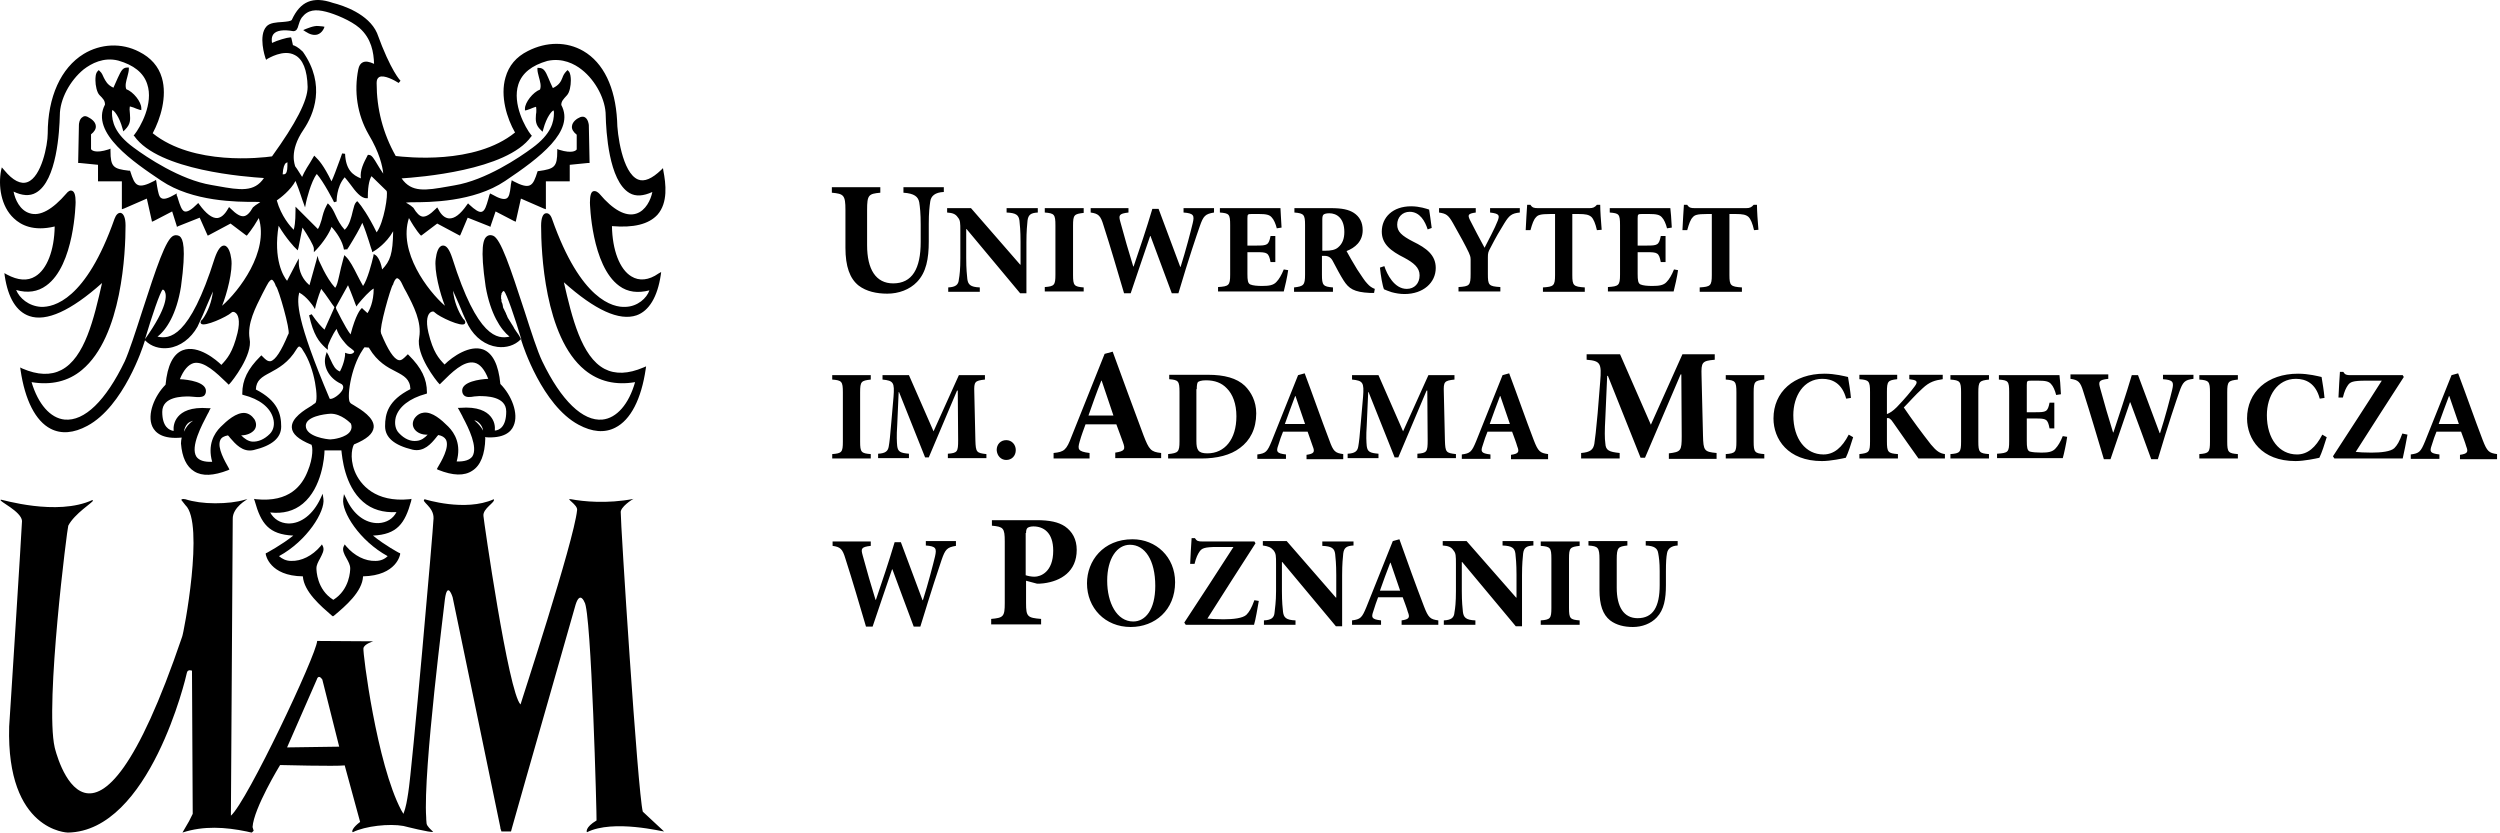
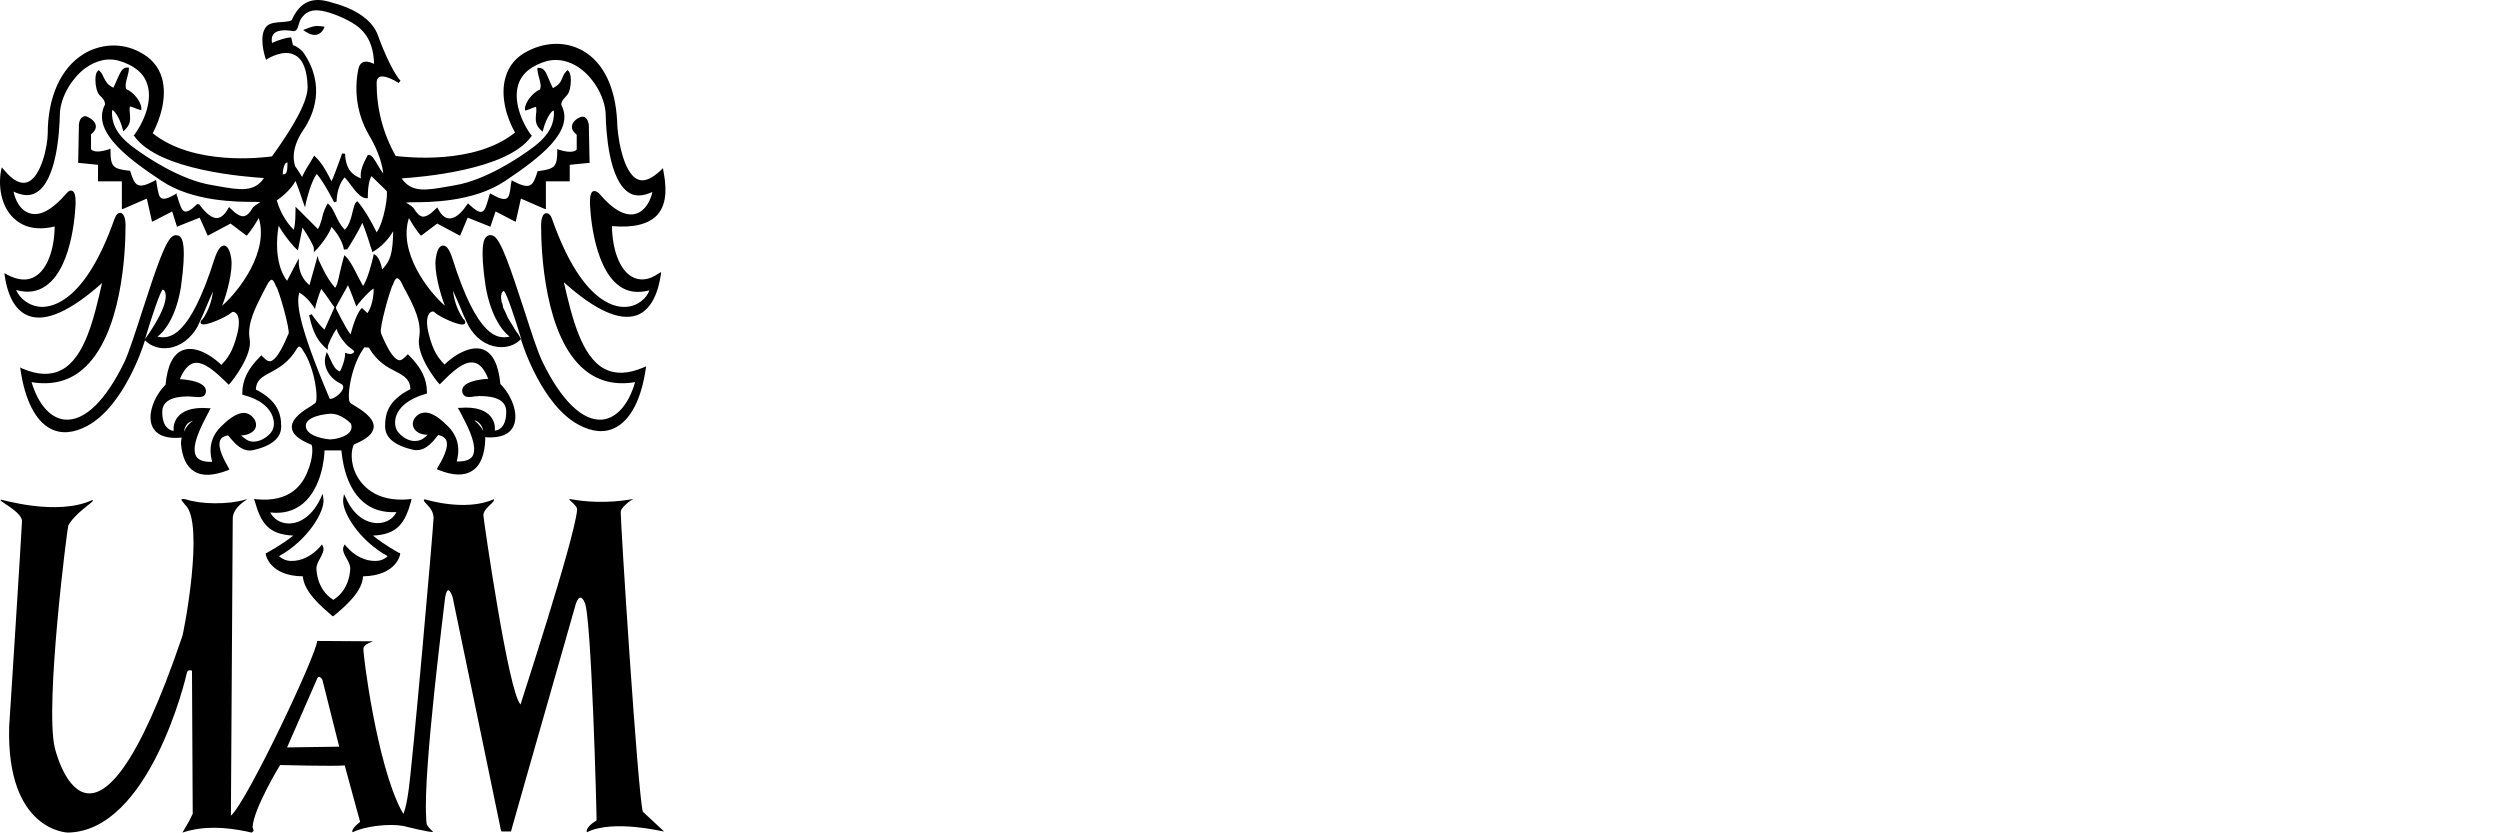
<svg xmlns="http://www.w3.org/2000/svg" width="681" height="227" viewBox="0 0 681 227" fill="none">
-   <path d="M270.197 141.694V143.194C273.297 143.494 273.697 143.794 273.697 147.494V164.294C273.697 167.994 273.297 168.294 269.997 168.594V170.094H283.597V168.594C279.897 168.294 279.497 167.994 279.497 164.294V158.194L282.497 158.994C282.997 158.994 283.597 158.994 284.297 158.894C288.997 158.294 293.297 155.694 293.297 149.794C293.297 146.894 292.097 144.794 290.097 143.394C288.297 142.194 285.897 141.694 282.397 141.694H270.197ZM279.497 145.194C279.497 144.494 279.597 144.094 279.897 143.794C280.197 143.594 280.697 143.394 281.497 143.394C284.197 143.394 286.897 144.994 286.897 149.994C286.897 155.894 283.397 157.094 281.797 157.094C280.897 157.094 279.997 156.894 279.397 156.694V145.194H279.497ZM457.097 147.394H448.297V148.594C450.697 148.694 451.497 149.394 451.697 150.694C451.897 151.794 452.097 153.094 452.097 155.594V159.394C452.097 165.294 450.297 168.394 446.097 168.394C442.297 168.394 440.397 165.294 440.397 160.094V152.394C440.397 149.094 440.797 148.894 443.297 148.594V147.394H432.697V148.594C435.297 148.794 435.697 149.094 435.697 152.394V160.694C435.697 164.794 436.597 167.394 438.597 168.994C440.297 170.294 442.497 170.794 444.797 170.794C447.297 170.794 449.697 169.894 451.297 168.194C453.297 166.094 453.797 163.094 453.797 159.394V155.594C453.797 153.094 453.897 151.794 454.097 150.694C454.297 149.494 455.197 148.694 456.997 148.594V147.394H457.097ZM430.297 170.194V168.994C427.697 168.794 427.397 168.494 427.397 165.594V152.194C427.397 149.194 427.697 148.994 430.297 148.694V147.494H419.697V148.694C422.297 148.894 422.597 149.194 422.597 152.194V165.594C422.597 168.494 422.297 168.794 419.697 168.994V170.194H430.297ZM417.897 147.394H409.297V148.594C411.897 148.694 412.597 149.294 412.797 150.794C412.897 151.794 413.097 153.494 413.097 156.594V162.794H412.997L399.497 147.394H392.997V148.594C394.497 148.694 395.297 148.994 395.897 149.894C396.597 150.694 396.597 151.394 396.597 153.694V160.994C396.597 164.094 396.397 165.694 396.197 166.794C396.097 168.294 395.297 168.894 393.297 168.994V170.194H401.897V168.994C399.297 168.894 398.697 168.194 398.497 166.694C398.397 165.594 398.197 164.094 398.197 160.994V153.094H398.297L412.897 170.594H414.597V156.694C414.597 153.594 414.797 151.894 414.897 150.794C415.097 149.194 415.797 148.694 417.697 148.594V147.394H417.897ZM391.797 170.194V168.994C389.597 168.694 389.097 168.294 387.897 165.194C385.597 159.194 383.397 153.094 381.197 146.894L379.397 147.394L372.197 165.394C370.997 168.294 370.597 168.694 368.297 168.994V170.194H376.197V168.994C373.597 168.694 373.497 168.194 374.097 166.494C374.497 165.094 374.997 163.794 375.397 162.694H382.097C382.597 164.094 383.197 165.594 383.497 166.694C384.097 168.194 383.897 168.694 381.797 168.994V170.194H391.797ZM381.397 160.894H375.897C376.797 158.394 377.697 155.794 378.697 153.294H378.797L381.397 160.894ZM368.697 147.394V148.594C366.797 148.694 366.097 149.194 365.897 150.794C365.797 151.894 365.597 153.494 365.597 156.694V170.594H363.897L349.297 153.094H349.197V160.994C349.197 164.094 349.397 165.694 349.497 166.694C349.697 168.194 350.297 168.894 352.897 168.994V170.194H344.297V168.994C346.297 168.894 347.097 168.294 347.197 166.794C347.297 165.594 347.597 164.094 347.597 160.994V153.694C347.597 151.394 347.597 150.794 346.897 149.894C346.197 149.094 345.497 148.794 343.997 148.594V147.394H350.497L363.897 162.794H363.997V156.694C363.997 153.594 363.797 151.894 363.697 150.894C363.497 149.394 362.797 148.794 360.197 148.694V147.494H368.697V147.394ZM341.697 163.494C340.897 165.694 340.297 166.694 339.497 167.494C338.497 168.394 335.997 168.694 333.297 168.694C331.097 168.694 330.097 168.594 328.897 168.494C333.297 161.494 337.597 154.894 341.997 147.994L341.697 147.494H327.497C326.397 147.494 325.997 147.394 325.497 146.594H324.597C324.497 148.394 324.297 150.894 324.197 153.594H325.397C325.797 151.894 326.297 150.894 326.797 150.194C327.397 149.394 327.997 148.994 331.597 148.994H335.997C331.597 155.794 327.097 162.794 322.597 169.594L322.997 170.194H341.597C341.997 168.994 342.597 165.394 342.897 163.694L341.697 163.494ZM308.497 146.894C300.497 146.894 296.097 152.794 296.097 158.894C296.097 165.594 300.997 170.794 307.997 170.794C314.597 170.794 320.097 166.194 320.097 158.594C320.097 151.694 314.897 146.894 308.497 146.894ZM307.797 148.394C311.897 148.394 314.697 152.594 314.697 159.594C314.697 166.094 311.997 169.294 308.697 169.294C304.197 169.294 301.597 164.194 301.597 158.194C301.597 152.094 304.297 148.394 307.797 148.394ZM260.397 147.394H252.197V148.594C254.997 148.794 255.197 149.394 254.697 151.594C254.197 153.694 252.797 159.094 251.397 163.494H251.297C249.397 158.394 247.397 152.994 245.397 147.694H243.697C242.097 153.094 240.297 158.394 238.597 163.394H238.497C237.297 159.494 236.097 155.394 234.997 151.294C234.497 149.494 234.497 148.994 237.197 148.694V147.494H226.797V148.694C228.897 148.994 229.497 149.494 230.297 152.194C232.297 158.394 233.997 164.294 235.897 170.694H237.697C239.397 165.594 241.197 160.394 242.997 155.094H243.097C245.097 160.394 246.897 165.494 248.897 170.694H250.697C253.697 160.894 255.697 154.794 256.497 152.494C257.497 149.594 257.997 149.094 260.397 148.694V147.394ZM467.597 124.894V123.394C464.197 123.094 463.997 122.694 463.897 118.694L463.497 102.294C463.397 98.694 463.597 98.294 467.097 97.994V96.494H458.297L449.697 115.694L441.297 96.494H432.197V97.994C435.997 98.294 436.297 98.994 435.897 103.894L435.197 112.594C434.797 117.194 434.497 119.494 434.297 120.894C433.997 122.494 433.197 123.194 430.697 123.394V124.894H441.197V123.394C438.297 123.094 437.397 122.694 437.297 120.794C437.097 119.394 437.097 117.394 437.297 113.794L437.797 102.394H437.997L446.897 124.694H448.097L457.797 101.994H457.997L458.097 118.794C458.097 122.794 457.897 123.094 454.597 123.494V124.994H467.597V124.894ZM316.297 124.894V123.394C313.497 123.094 312.997 122.494 311.497 118.594C308.697 111.094 305.897 103.494 303.097 95.794L300.897 96.394L291.897 118.894C290.497 122.594 289.897 123.094 286.997 123.394V124.894H296.797V123.394C293.597 122.994 293.497 122.394 294.097 120.294C294.597 118.494 295.197 116.994 295.697 115.594H304.097C304.797 117.394 305.397 119.194 305.897 120.494C306.597 122.394 306.397 122.894 303.797 123.294V124.794H316.297V124.894ZM303.297 113.194H296.497C297.597 110.094 298.697 106.894 299.997 103.694H300.097L303.297 113.194ZM680.197 124.894V123.694C677.997 123.394 677.497 122.994 676.297 119.894C673.997 113.894 671.897 107.794 669.597 101.694L667.797 102.194L660.597 120.194C659.397 123.094 658.997 123.494 656.697 123.794V124.994H664.497V123.794C661.897 123.494 661.797 122.994 662.397 121.294C662.797 119.894 663.297 118.594 663.697 117.594H670.397C670.897 118.994 671.497 120.494 671.797 121.594C672.397 123.094 672.197 123.594 670.097 123.894V125.094H680.197V124.894ZM669.797 115.494H664.297C665.197 112.994 666.097 110.494 667.097 107.894H667.197L669.797 115.494ZM654.397 118.094C653.597 120.294 652.997 121.294 652.197 122.094C651.197 122.994 648.697 123.294 645.997 123.294C643.797 123.294 642.797 123.194 641.697 123.094C646.097 116.194 650.397 109.494 654.797 102.694L654.497 102.194H640.297C639.197 102.194 638.797 102.094 638.297 101.294H637.397C637.297 103.094 637.097 105.594 636.997 108.294H638.197C638.597 106.594 639.097 105.594 639.597 104.894C640.197 104.094 640.797 103.694 644.397 103.694H648.797C644.497 110.494 639.897 117.494 635.497 124.294L635.897 124.894H654.497C654.797 123.694 655.497 120.094 655.797 118.394L654.397 118.094ZM632.597 118.394C630.797 121.894 628.597 123.794 625.697 123.794C620.897 123.794 617.497 119.594 617.497 113.094C617.497 107.894 620.297 103.194 625.397 103.194C628.097 103.194 630.797 104.394 631.897 108.594L633.197 108.394C632.997 106.194 632.697 104.594 632.397 102.694C631.497 102.494 628.897 101.794 625.997 101.794C617.597 101.794 612.097 106.794 612.097 113.994C612.097 119.594 615.997 125.594 625.297 125.594C627.697 125.594 630.897 124.894 631.797 124.694C632.397 123.494 633.297 120.794 633.797 119.094L632.597 118.394ZM609.597 124.894V123.694C606.997 123.494 606.697 123.194 606.697 120.294V106.894C606.697 103.894 606.997 103.694 609.597 103.394V102.194H599.097V103.394C601.697 103.594 601.997 103.894 601.997 106.894V120.294C601.997 123.194 601.697 123.494 599.097 123.694V124.894H609.597ZM597.397 102.094H589.197V103.294C591.997 103.494 592.197 104.094 591.697 106.194C591.197 108.294 589.797 113.694 588.397 117.994H588.297C586.397 112.894 584.397 107.494 582.397 102.194H580.697C579.097 107.594 577.297 112.894 575.697 117.794H575.597C574.397 113.894 573.197 109.894 572.097 105.794C571.597 103.994 571.597 103.494 574.297 103.194V101.994H563.997V103.194C566.097 103.494 566.697 103.994 567.497 106.694C569.497 112.894 571.197 118.794 573.097 125.094H574.897C576.597 120.094 578.397 114.794 580.197 109.594H580.297C582.297 114.894 584.097 119.894 585.997 125.094H587.797C590.697 115.294 592.797 109.194 593.597 106.894C594.597 103.994 595.097 103.494 597.497 103.194V102.094H597.397ZM561.897 118.794C561.297 120.294 560.597 121.494 559.897 122.194C559.097 123.094 557.897 123.294 556.097 123.294C554.797 123.294 553.597 123.194 552.897 122.994C552.197 122.694 552.097 121.794 552.097 120.094V113.994H554.397C557.397 113.994 557.797 114.094 558.297 116.694H559.597V109.694H558.297C557.797 112.194 557.397 112.294 554.397 112.294H552.097V104.894C552.097 103.694 552.197 103.694 553.497 103.694H555.197C557.197 103.694 558.097 103.894 558.697 104.594C559.297 105.194 559.797 106.394 560.097 107.594L561.397 107.394C561.297 105.194 561.097 102.794 560.997 102.194H544.497V103.394C546.997 103.594 547.297 103.794 547.297 106.794V120.194C547.297 123.194 546.997 123.394 543.997 123.594V124.794H561.897C562.197 123.794 562.897 120.594 563.097 118.994L561.897 118.794ZM541.797 124.894V123.694C539.197 123.494 538.897 123.194 538.897 120.294V106.894C538.897 103.894 539.197 103.694 541.797 103.394V102.194H531.297V103.394C533.897 103.594 534.197 103.894 534.197 106.894V120.294C534.197 123.194 533.897 123.494 531.297 123.694V124.894H541.797ZM529.797 124.894V123.694C528.397 123.494 527.497 122.894 525.997 121.094C523.497 117.894 520.897 114.394 518.597 110.994C520.197 109.394 521.597 107.694 523.697 105.794C525.597 103.994 527.097 103.594 529.197 103.294V102.094H520.097V103.294L520.697 103.394C522.297 103.594 522.397 104.094 521.597 105.194C520.397 106.794 518.997 108.494 516.697 110.894C515.597 111.994 514.797 112.494 513.997 112.794V106.794C513.997 103.794 514.297 103.594 516.797 103.294V102.094H506.497V103.294C509.097 103.494 509.397 103.794 509.397 106.794V120.194C509.397 123.194 509.097 123.394 506.497 123.694V124.894H516.997V123.694C514.297 123.494 513.997 123.194 513.997 120.194V113.894C514.497 113.794 514.997 113.994 515.697 115.094C518.197 118.694 521.097 122.794 522.597 124.894H529.797ZM503.597 118.394C501.797 121.894 499.597 123.794 496.697 123.794C491.897 123.794 488.497 119.594 488.497 113.094C488.497 107.894 491.297 103.194 496.397 103.194C499.097 103.194 501.797 104.394 502.897 108.594L504.197 108.394C503.997 106.194 503.697 104.594 503.397 102.694C502.497 102.494 499.897 101.794 496.997 101.794C488.597 101.794 483.097 106.794 483.097 113.994C483.097 119.594 486.997 125.594 496.297 125.594C498.697 125.594 501.897 124.894 502.797 124.694C503.397 123.494 504.297 120.794 504.797 119.094L503.597 118.394ZM480.597 124.894V123.694C477.997 123.494 477.697 123.194 477.697 120.294V106.894C477.697 103.894 477.997 103.694 480.597 103.394V102.194H470.097V103.394C472.697 103.594 472.997 103.894 472.997 106.894V120.294C472.997 123.194 472.697 123.494 470.097 123.694V124.894H480.597ZM421.697 124.894V123.694C419.497 123.394 418.997 122.994 417.797 119.894C415.497 113.894 413.397 107.794 411.097 101.694L409.297 102.194L402.097 120.194C400.897 123.094 400.497 123.494 398.197 123.794V124.994H405.997V123.794C403.397 123.494 403.297 122.994 403.897 121.294C404.297 119.894 404.797 118.594 405.197 117.594H411.897C412.397 118.994 412.997 120.494 413.297 121.594C413.897 123.094 413.697 123.594 411.597 123.894V125.094H421.697V124.894ZM411.297 115.494H405.797C406.697 112.994 407.597 110.494 408.597 107.894H408.697L411.297 115.494ZM396.597 124.894V123.694C393.897 123.394 393.697 123.194 393.597 119.994L393.297 106.894C393.197 103.994 393.397 103.694 396.197 103.394V102.194H389.097L382.197 117.494L375.497 102.194H368.297V103.394C371.297 103.694 371.597 104.194 371.297 108.094L370.697 114.994C370.397 118.694 370.197 120.494 369.997 121.594C369.797 122.894 369.097 123.494 367.097 123.594V124.794H375.497V123.594C373.197 123.394 372.497 123.094 372.297 121.494C372.197 120.394 372.097 118.794 372.297 115.894L372.697 106.794H372.797L379.897 124.594H380.897L388.597 106.394H388.797L388.897 119.894C388.897 123.094 388.697 123.394 386.097 123.594V124.794H396.597V124.894ZM365.897 124.894V123.694C363.697 123.394 363.197 122.994 362.097 119.894C359.797 113.894 357.697 107.794 355.397 101.694L353.597 102.194L346.397 120.194C345.197 123.094 344.797 123.494 342.497 123.794V124.994H350.297V123.794C347.697 123.494 347.597 122.994 348.197 121.294C348.597 119.894 349.097 118.594 349.497 117.594H356.197C356.697 118.994 357.197 120.494 357.597 121.594C358.197 123.094 357.997 123.594 355.897 123.894V125.094H365.897V124.894ZM355.497 115.494H349.997C350.897 112.994 351.797 110.494 352.797 107.894H352.897L355.497 115.494ZM318.497 102.094V103.294C320.997 103.494 321.297 103.794 321.297 106.794V120.194C321.297 123.194 320.897 123.394 318.197 123.694V124.894H327.197C331.497 124.894 335.197 123.994 337.797 121.994C340.497 119.994 342.197 116.894 342.197 112.594C342.197 109.294 340.797 106.794 339.097 105.094C336.897 102.994 333.497 102.094 329.097 102.094H318.497ZM325.997 105.994C325.997 104.994 326.097 104.394 326.297 104.094C326.497 103.894 327.197 103.594 328.497 103.594C330.897 103.594 332.797 104.294 334.197 105.794C335.797 107.394 336.797 109.994 336.797 113.394C336.797 119.694 333.597 123.494 328.897 123.494C326.397 123.494 325.897 122.594 325.897 120.094V105.994H325.997ZM274.097 125.294C275.597 125.294 276.697 124.194 276.697 122.594C276.697 121.094 275.597 119.894 274.097 119.894C272.597 119.894 271.497 120.994 271.497 122.594C271.597 124.194 272.697 125.294 274.097 125.294ZM268.697 124.894V123.694C265.997 123.394 265.797 123.194 265.697 119.994L265.397 106.894C265.297 103.994 265.497 103.694 268.297 103.394V102.194H261.197L254.297 117.494L247.597 102.194H240.397V103.394C243.397 103.694 243.697 104.194 243.397 108.094L242.797 114.994C242.497 118.694 242.297 120.494 242.097 121.594C241.897 122.894 241.197 123.494 239.197 123.594V124.794H247.597V123.594C245.297 123.394 244.597 123.094 244.397 121.494C244.297 120.394 244.197 118.794 244.397 115.894L244.797 106.794H244.897L251.997 124.594H252.997L260.697 106.394H260.897L260.997 119.894C260.997 123.094 260.797 123.394 258.197 123.594V124.794H268.697V124.894ZM237.197 124.894V123.694C234.597 123.494 234.297 123.194 234.297 120.294V106.894C234.297 103.894 234.597 103.694 237.197 103.394V102.194H226.697V103.394C229.297 103.594 229.597 103.894 229.597 106.894V120.294C229.597 123.194 229.297 123.494 226.697 123.694V124.894H237.197ZM478.997 62.594C478.797 60.394 478.597 57.294 478.597 55.794H477.697C477.097 56.494 476.597 56.694 475.697 56.694H461.597C460.597 56.694 460.097 56.594 459.597 55.794H458.697C458.597 57.594 458.397 60.094 458.297 62.694H459.597C460.097 60.894 460.497 59.794 461.097 59.194C461.597 58.594 462.197 58.294 465.097 58.294H466.297V74.894C466.297 77.894 465.897 78.094 462.997 78.294V79.494H474.497V78.294C471.397 78.094 471.097 77.794 471.097 74.894V58.294H472.697C474.797 58.294 475.597 58.494 476.297 59.094C476.897 59.694 477.397 60.894 477.797 62.694L478.997 62.594ZM455.997 73.394C455.397 74.894 454.697 76.094 453.997 76.794C453.197 77.694 451.997 77.894 450.097 77.894C448.797 77.894 447.597 77.794 446.897 77.494C446.197 77.194 446.097 76.294 446.097 74.594V68.694H448.497C451.497 68.694 451.897 68.794 452.397 71.394H453.697V64.294H452.397C451.897 66.794 451.497 66.894 448.497 66.894H446.097V59.494C446.097 58.294 446.197 58.294 447.497 58.294H449.197C451.197 58.294 452.097 58.494 452.697 59.194C453.297 59.794 453.797 60.994 454.097 62.194L455.397 61.994C455.297 59.794 455.097 57.394 454.997 56.694H438.497V57.894C440.997 58.094 441.297 58.294 441.297 61.294V74.794C441.297 77.794 440.897 77.994 437.997 78.194V79.394H455.897C456.197 78.294 456.897 75.194 457.097 73.594L455.997 73.394ZM436.297 62.594C436.097 60.394 435.897 57.294 435.897 55.794H434.997C434.397 56.494 433.897 56.694 432.997 56.694H418.897C417.897 56.694 417.397 56.594 416.897 55.794H415.997C415.897 57.594 415.697 60.094 415.597 62.694H416.897C417.397 60.894 417.797 59.794 418.397 59.194C418.897 58.594 419.497 58.294 422.397 58.294H423.597V74.894C423.597 77.894 423.197 78.094 420.297 78.294V79.494H431.697V78.294C428.597 78.094 428.297 77.794 428.297 74.894V58.294H429.897C431.997 58.294 432.797 58.494 433.497 59.094C434.097 59.694 434.597 60.894 434.997 62.694L436.297 62.594ZM413.997 56.694H405.897V57.894C408.497 58.194 408.497 58.694 407.997 60.094C407.197 62.194 405.397 65.494 404.397 67.494C402.997 64.894 401.597 62.294 400.397 59.894C399.797 58.594 399.797 58.194 401.997 57.894V56.694H391.997V57.894C393.897 58.194 394.497 58.494 395.797 60.794C397.897 64.494 399.197 66.894 400.097 68.794C400.397 69.494 400.597 69.894 400.597 70.694V74.594C400.597 77.794 400.297 77.994 397.297 78.194V79.394H408.697V78.194C405.497 77.994 405.297 77.694 405.297 74.594V70.094C405.297 68.994 405.397 68.594 405.897 67.694C407.597 64.394 408.497 62.894 409.797 60.794C411.097 58.694 411.797 58.094 413.997 57.894V56.694ZM389.997 62.094C389.697 59.894 389.497 58.294 389.297 57.094C388.697 56.894 386.697 56.194 384.397 56.194C379.397 56.194 376.397 59.194 376.397 63.094C376.397 66.494 378.897 68.394 382.497 70.194C385.097 71.594 386.697 72.894 386.697 74.994C386.697 77.194 385.297 78.694 383.197 78.694C379.797 78.694 377.797 74.694 377.097 72.494L375.897 72.894C376.097 74.994 376.597 77.894 376.997 78.794C377.497 78.994 378.097 79.294 379.097 79.594C380.197 79.894 381.397 80.094 382.597 80.094C387.697 80.094 391.097 76.994 391.097 72.994C391.097 69.494 388.597 67.594 384.897 65.794C381.797 64.194 380.597 63.094 380.597 61.194C380.597 59.194 381.997 57.694 383.997 57.694C386.797 57.694 388.197 60.294 388.897 62.494L389.997 62.094ZM374.497 78.694C373.697 78.394 373.097 77.994 372.397 77.194C371.697 76.494 370.997 75.294 369.697 73.394C368.697 71.794 367.397 69.494 366.797 68.394C369.097 67.494 371.197 65.794 371.197 62.694C371.197 60.494 370.297 58.994 368.797 57.994C367.397 57.094 365.597 56.694 362.497 56.694H352.597V57.894C355.197 58.094 355.497 58.494 355.497 61.294V74.794C355.497 77.694 355.097 77.994 352.497 78.294V79.494H363.097V78.294C360.397 78.094 360.097 77.694 360.097 74.794V69.694H360.797C361.897 69.694 362.597 70.194 363.097 71.194C364.097 73.094 365.097 74.994 365.997 76.394C367.397 78.594 368.797 79.594 373.197 79.794C373.697 79.794 373.997 79.794 374.297 79.794L374.497 78.694ZM360.197 68.294V59.794C360.197 59.094 360.297 58.694 360.497 58.494C360.697 58.294 361.197 58.094 362.097 58.094C364.097 58.094 366.197 59.394 366.197 63.194C366.197 64.994 365.697 66.394 364.497 67.394C363.697 68.094 362.497 68.294 361.097 68.294H360.197ZM349.697 73.394C349.097 74.894 348.397 76.094 347.697 76.794C346.897 77.694 345.697 77.894 343.797 77.894C342.497 77.894 341.297 77.794 340.597 77.494C339.897 77.194 339.797 76.294 339.797 74.594V68.694H342.197C345.197 68.694 345.597 68.794 346.097 71.394H347.397V64.294H346.097C345.597 66.794 345.197 66.894 342.197 66.894H339.797V59.494C339.797 58.294 339.897 58.294 341.197 58.294H342.897C344.897 58.294 345.797 58.494 346.397 59.194C346.997 59.794 347.497 60.994 347.797 62.194L349.097 61.994C348.997 59.794 348.797 57.394 348.797 56.694H332.297V57.894C334.797 58.094 335.097 58.294 335.097 61.294V74.794C335.097 77.794 334.697 77.994 331.797 78.194V79.394H349.697C349.997 78.294 350.697 75.194 350.897 73.594L349.697 73.394ZM330.597 56.694H322.397V57.894C325.197 58.094 325.397 58.694 324.897 60.794C324.397 62.894 322.997 68.294 321.597 72.694H321.497C319.597 67.594 317.597 62.194 315.597 56.894H313.897C312.297 62.294 310.497 67.594 308.797 72.594H308.697C307.497 68.694 306.297 64.594 305.197 60.494C304.697 58.694 304.697 58.194 307.397 57.894V56.694H297.097V57.894C299.197 58.194 299.797 58.694 300.597 61.394C302.597 67.594 304.297 73.494 306.197 79.894H307.997C309.697 74.794 311.497 69.594 313.297 64.294H313.397C315.397 69.594 317.197 74.594 319.197 79.894H320.997C323.897 70.094 325.997 63.994 326.797 61.694C327.797 58.794 328.297 58.294 330.697 57.894V56.694H330.597ZM295.197 79.494V78.294C292.597 78.094 292.297 77.794 292.297 74.894V61.494C292.297 58.494 292.597 58.294 295.197 57.994V56.694H284.597V57.894C287.197 58.094 287.497 58.394 287.497 61.394V74.794C287.497 77.694 287.197 77.994 284.597 78.194V79.394H295.197V79.494ZM282.797 56.694H274.197V57.894C276.797 57.994 277.497 58.594 277.697 60.094C277.797 61.094 277.997 62.794 277.997 65.894V72.094H277.897L264.497 56.694H257.997V57.894C259.497 57.994 260.297 58.294 260.897 59.194C261.597 59.994 261.597 60.694 261.597 62.994V70.294C261.597 73.394 261.397 74.994 261.197 76.094C261.097 77.594 260.297 78.194 258.297 78.294V79.494H266.897V78.294C264.297 78.194 263.697 77.494 263.497 75.994C263.397 74.894 263.197 73.394 263.197 70.294V62.394H263.297L277.897 79.894H279.597V65.994C279.597 62.894 279.797 61.194 279.897 60.094C280.097 58.494 280.797 57.994 282.697 57.894V56.694H282.797ZM257.097 50.994H246.097V52.494C249.097 52.694 250.097 53.594 250.397 55.094C250.597 56.394 250.797 58.094 250.797 61.194V65.894C250.797 73.194 248.497 77.194 243.297 77.194C238.597 77.194 236.197 73.394 236.197 66.794V57.194C236.197 53.094 236.597 52.794 239.797 52.494V50.994H226.597V52.494C229.797 52.794 230.297 53.094 230.297 57.194V67.494C230.297 72.594 231.497 75.894 233.897 77.794C235.997 79.394 238.797 79.994 241.697 79.994C244.797 79.994 247.797 78.894 249.797 76.794C252.297 74.194 252.997 70.494 252.997 65.794V60.994C252.997 57.894 253.197 56.294 253.397 54.894C253.597 53.394 254.697 52.394 257.097 52.294V50.994Z" fill="black" />
-   <path d="M92.397 203.394H92.197L78.197 203.594L86.297 185.094C86.297 185.094 86.697 183.494 87.797 185.094L92.397 203.394ZM171.997 75.294C168.797 73.394 166.797 68.094 166.697 61.594C172.597 62.094 176.697 61.094 179.097 58.494C181.997 55.194 181.397 50.094 180.697 46.494L180.597 45.794L180.097 46.294C177.597 48.694 175.497 49.594 173.797 48.894C169.497 47.094 168.097 36.294 168.097 32.794C167.597 23.794 164.397 17.094 158.897 13.894C154.397 11.294 148.897 11.294 143.797 13.894C140.597 15.494 138.597 17.894 137.697 21.094C136.197 26.194 138.097 32.294 140.297 36.094C129.297 44.994 110.497 42.794 107.797 42.494C104.297 36.294 102.597 29.594 102.597 22.694V22.594C102.597 21.794 102.797 21.294 103.297 20.994C104.597 20.294 107.497 21.894 108.597 22.594L109.097 21.994C109.097 21.994 106.497 19.494 102.697 8.994C100.397 3.794 93.497 1.494 90.697 0.794C85.197 -1.106 81.797 0.394 79.497 5.394C79.297 5.794 77.997 5.894 76.897 5.994C75.297 6.094 73.497 6.194 72.597 7.194C70.297 9.694 72.197 15.494 72.297 15.794L72.497 16.294L72.897 15.994C72.997 15.994 77.197 13.294 80.297 14.994C82.497 16.094 83.697 19.094 83.797 23.694C83.797 27.394 80.597 33.594 74.097 42.594C71.297 42.994 52.697 45.194 41.597 36.294C43.697 32.394 45.597 26.294 44.097 21.194C43.197 18.094 41.097 15.694 37.897 14.094C33.097 11.594 27.398 11.894 22.797 14.694C16.598 18.494 12.997 26.394 12.997 36.394C12.997 39.494 11.297 48.194 7.497 49.594C5.697 50.294 3.497 49.194 1.197 46.394L0.497 45.594L0.297 46.394C-0.503 50.494 0.197 56.194 3.797 59.494C5.697 61.294 9.097 63.094 14.897 61.694C14.797 68.194 12.797 73.394 9.597 75.294C7.497 76.594 4.897 76.394 1.897 74.794L1.197 74.394L1.297 75.194C2.197 81.194 4.497 84.894 7.997 86.094C12.597 87.694 19.297 84.694 27.797 77.094C25.598 86.794 23.097 97.494 16.697 100.794C13.797 102.294 10.297 102.194 6.097 100.394L5.497 100.094L5.597 100.794C6.797 108.994 9.697 114.694 13.797 116.794C16.697 118.294 20.098 117.994 23.797 115.994C33.697 110.694 38.997 94.294 39.197 93.594C39.297 93.294 39.397 92.994 39.497 92.694L39.597 92.794C41.197 94.394 43.497 95.094 45.897 94.794C49.097 94.394 51.998 92.194 53.797 88.994C54.898 86.694 55.697 84.794 56.397 83.094C56.997 81.694 57.497 80.494 57.997 79.394C57.697 82.094 56.697 84.894 55.097 87.094V86.994C54.597 87.494 54.498 87.894 54.797 88.194C55.697 89.094 61.797 86.294 62.997 85.194C63.197 84.894 63.697 84.894 63.997 85.094C64.897 85.594 65.497 87.294 64.697 90.694C63.397 95.994 61.898 97.694 60.297 99.394C59.097 98.194 53.998 93.794 49.797 95.394C47.197 96.394 45.597 99.494 45.097 104.794C42.097 107.794 39.997 112.894 41.497 116.194C42.297 117.894 44.297 119.694 49.497 119.194C49.397 119.694 49.297 120.194 49.297 120.794C49.597 124.594 50.797 127.094 52.897 128.394C55.097 129.794 58.197 129.594 62.097 128.094L62.497 127.894L62.297 127.494C61.297 125.694 59.097 121.994 59.997 119.894C60.297 119.194 60.997 118.794 62.097 118.594C62.297 118.794 62.497 118.994 62.697 119.294C64.097 120.894 66.097 123.294 69.097 122.594C74.097 121.394 76.597 119.294 76.597 116.194C76.597 112.794 75.697 109.194 69.697 106.094C69.797 103.594 71.297 102.694 73.597 101.494C75.797 100.294 78.597 98.794 80.797 95.094L80.997 94.794C81.097 94.694 81.297 94.394 81.497 94.394C81.697 94.394 81.897 94.594 82.197 94.894L82.497 95.394C85.897 100.394 86.797 108.994 85.897 109.794C85.697 109.894 85.297 110.194 84.897 110.494C82.897 111.694 79.297 113.894 79.497 116.494C79.597 118.194 81.297 119.694 84.697 121.094H84.797C85.197 121.494 85.397 124.594 83.797 128.394C82.297 132.194 78.897 136.894 69.797 135.994L69.197 135.894L69.397 136.494C71.097 142.594 73.197 145.594 79.897 145.894C76.497 148.594 72.797 150.494 72.697 150.594L72.397 150.694V150.994C72.397 151.094 73.397 156.894 82.497 156.994C82.797 161.194 87.397 165.094 90.397 167.694L90.697 167.894L90.997 167.694C94.097 165.094 98.697 161.194 98.897 156.994C108.097 156.794 108.997 150.994 108.997 150.994V150.694L108.697 150.594C108.697 150.594 104.897 148.594 101.597 145.894C108.197 145.594 110.297 142.594 111.997 136.494L112.097 135.894L111.497 135.994C102.297 136.894 98.097 132.094 96.597 128.294C95.097 124.394 96.097 121.394 96.497 120.994H96.597C99.897 119.594 101.597 118.194 101.797 116.394C101.997 113.794 98.397 111.594 96.397 110.394C95.897 110.094 95.497 109.894 95.397 109.694C94.397 108.894 95.397 100.294 98.797 95.294C98.797 95.294 99.097 94.794 99.297 94.594L100.497 94.694L100.597 94.894C102.797 98.594 105.597 100.094 107.797 101.194C110.097 102.394 111.697 103.294 111.797 105.994C105.697 109.094 104.897 112.694 104.897 116.094C104.897 119.194 107.397 121.294 112.397 122.494C115.497 123.194 117.497 120.794 118.797 119.194C118.997 118.894 119.197 118.694 119.397 118.494C120.397 118.694 121.097 119.094 121.497 119.794C122.497 121.894 120.197 125.694 119.197 127.394L118.997 127.794L119.397 127.994C123.397 129.594 126.497 129.694 128.697 128.194C130.897 126.794 132.097 123.794 132.197 119.394C132.197 119.294 132.097 119.194 132.097 119.094C137.197 119.494 139.197 117.694 139.897 115.994C141.397 112.694 139.297 107.594 136.297 104.594C135.797 99.294 134.197 96.194 131.597 95.194C127.997 93.894 123.297 97.094 121.097 99.294C119.497 97.594 117.997 95.994 116.697 90.594C115.897 87.194 116.497 85.494 117.397 84.994C117.797 84.794 118.197 84.794 118.397 85.094C119.597 86.294 125.797 89.194 126.597 88.194C126.997 87.694 126.497 87.094 126.197 86.894C124.697 84.694 123.697 81.994 123.397 79.194C123.897 80.294 124.397 81.394 124.997 82.794C125.697 84.494 126.497 86.494 127.597 88.694C129.397 91.994 132.297 94.094 135.497 94.494C137.897 94.794 140.197 94.094 141.797 92.494L141.897 92.394C141.997 92.694 142.097 92.994 142.197 93.294C142.397 93.994 147.697 110.394 157.597 115.694C161.297 117.694 164.697 117.994 167.597 116.494C171.797 114.394 174.697 108.694 175.897 100.494L175.997 99.794L175.297 100.094C171.097 101.894 167.597 101.994 164.697 100.494C158.397 97.194 155.797 86.494 153.597 76.894C162.097 84.494 168.697 87.494 173.397 85.894C176.797 84.694 179.097 80.894 179.997 74.894L180.097 74.094L179.397 74.494C176.697 76.394 174.097 76.594 171.997 75.294ZM82.697 35.294C85.397 31.294 88.897 23.194 82.497 14.094C81.197 12.794 80.197 12.394 79.797 12.294L79.397 10.494L79.297 10.194H78.997C78.297 10.194 75.497 10.994 74.097 11.694C73.997 11.094 73.897 10.094 74.497 9.294C75.297 8.294 77.197 7.994 79.897 8.494C80.797 8.494 81.097 7.694 81.297 6.894C81.497 6.294 81.697 5.494 82.197 4.794C83.897 2.594 85.997 2.494 88.797 3.194C91.197 3.794 95.597 5.594 97.897 7.594C101.197 10.494 101.797 14.294 101.897 17.394C100.597 16.794 99.597 16.594 98.797 16.994C98.197 17.294 97.797 17.894 97.597 18.894C96.397 24.894 97.297 31.194 100.397 36.594C103.397 41.594 104.197 45.294 104.397 47.294C103.797 46.494 103.297 45.594 102.797 44.794C101.897 43.294 101.297 42.194 100.497 42.194H100.197L100.097 42.394C99.097 44.294 97.997 46.394 98.297 48.594C96.097 47.694 94.197 46.294 93.997 41.894L93.197 41.794L92.597 43.494C91.698 45.994 90.797 48.394 90.297 49.394C88.097 44.894 86.797 43.594 85.997 42.794L85.597 42.394L85.297 42.894C84.697 43.994 84.097 44.894 83.597 45.694C82.998 46.694 82.597 47.494 82.297 48.194C80.997 46.094 80.497 45.394 80.397 45.294C80.397 44.994 78.597 41.294 82.697 35.294ZM78.297 44.194V44.294C78.297 45.694 78.297 46.794 77.797 47.294C77.597 47.494 77.297 47.494 76.997 47.494C77.097 45.594 77.497 44.694 77.897 44.394C78.097 44.294 78.197 44.294 78.297 44.194ZM80.497 49.294C81.597 51.894 82.498 54.994 82.597 55.094L83.097 56.494L83.397 54.994C83.397 54.894 84.697 49.394 86.297 47.394C88.097 49.394 90.997 54.994 90.997 55.094L91.697 54.894C91.697 54.894 91.597 50.894 93.897 48.294C94.397 48.894 94.997 49.594 95.497 50.294C96.797 52.094 98.297 53.994 99.797 53.994H100.197V53.594C100.197 50.194 100.797 48.594 101.197 47.994L105.297 51.994C105.797 52.794 104.597 60.594 102.597 63.294C100.397 58.794 98.397 55.994 97.597 55.094L97.297 54.794L96.997 55.094C96.597 55.494 96.397 56.294 96.097 57.494C95.698 59.194 95.197 61.394 93.897 62.594C92.697 61.294 91.997 59.894 91.397 58.594C90.897 57.494 90.397 56.494 89.697 55.794L89.297 55.394L88.997 55.894C88.197 57.294 87.897 58.694 87.597 59.894C87.297 60.894 86.998 61.794 86.597 62.394L82.197 57.994L81.197 56.994L80.497 56.294V57.294C80.497 60.594 80.197 61.994 79.997 62.594C79.097 61.694 76.597 58.894 75.397 54.594C76.297 53.994 79.197 51.794 80.497 49.294ZM60.497 83.294C61.797 80.094 63.497 73.694 62.997 70.494C62.797 68.894 62.197 66.994 61.097 66.894C60.197 66.794 59.297 67.994 58.497 70.294C51.597 92.194 46.097 92.394 42.897 91.694C45.297 89.894 48.097 85.594 49.297 78.094C50.797 67.194 49.797 65.094 48.997 64.394C48.697 64.194 48.097 63.894 47.297 64.194C45.197 64.994 42.597 72.894 38.697 84.894C36.897 90.494 35.197 95.694 33.997 98.394C28.797 109.194 22.997 114.794 17.597 114.294C13.697 113.894 10.397 110.094 8.597 104.094C13.897 104.994 18.598 103.894 22.297 100.794C33.297 91.694 34.197 68.394 34.197 61.494V61.394C34.197 59.394 33.697 58.194 32.897 57.994C32.197 57.894 31.597 58.494 31.197 59.594C23.397 81.794 14.597 83.694 11.197 83.594C7.797 83.394 5.297 81.194 4.397 78.994C7.497 79.894 10.297 79.494 12.597 77.794C20.297 72.294 20.597 55.194 20.597 55.094C20.597 53.194 20.297 52.294 19.697 51.994C19.097 51.694 18.497 52.194 18.097 52.694C14.297 57.094 10.897 58.994 8.097 58.094C5.397 57.294 4.097 54.294 3.697 52.194C5.997 53.294 8.097 53.494 9.797 52.494C15.497 49.294 16.197 35.594 16.297 31.394C16.297 27.094 18.997 21.994 22.797 18.894C24.898 17.294 28.197 15.494 32.197 16.494C36.397 17.694 39.097 19.794 40.097 22.894C41.897 28.194 38.197 34.694 36.597 36.694L36.397 36.894L36.597 37.094C43.197 46.494 67.297 48.194 71.897 48.494C69.297 52.394 65.397 51.794 59.297 50.694L57.597 50.394C49.097 48.994 39.897 42.794 36.397 40.194C31.197 36.394 30.497 33.094 30.497 30.594C30.497 30.094 30.597 29.994 30.597 29.994C30.997 29.994 32.497 31.694 33.397 35.094L33.597 35.794L34.097 35.294C35.597 33.794 35.497 32.594 35.397 31.094C35.397 30.694 35.297 30.194 35.297 29.794C35.297 29.094 35.397 28.994 35.397 28.994C35.497 28.994 35.997 29.194 36.397 29.294C36.797 29.494 37.397 29.694 37.997 29.894L38.497 29.994V29.494C38.497 27.694 36.297 24.994 34.397 24.294C33.997 23.294 34.397 21.994 34.697 20.894C34.897 20.094 35.097 19.394 35.097 18.794V18.394H34.697C33.397 18.394 32.997 19.294 32.097 21.194C31.797 21.894 31.397 22.794 30.897 23.894C29.197 23.094 28.797 22.094 28.297 21.194C27.997 20.594 27.797 19.894 27.197 19.394L26.897 19.094L26.597 19.394C25.997 19.994 25.997 21.194 25.997 21.894C25.997 23.294 26.397 25.194 27.097 25.894C28.097 26.894 28.597 27.394 28.597 28.494C24.497 36.194 36.597 44.294 43.897 49.194C52.497 54.994 64.697 54.994 69.397 54.994H69.497C70.197 54.994 70.697 54.994 70.897 55.094C70.697 55.194 70.497 55.294 70.397 55.394C69.897 55.694 69.297 56.094 68.897 56.494C67.997 58.094 67.197 58.794 66.397 58.894C65.497 58.994 64.397 58.394 62.797 56.794L62.397 56.394L62.097 56.894C61.197 58.494 60.197 59.294 59.197 59.394C57.797 59.494 56.097 58.194 54.297 55.694L53.997 55.294L53.697 55.594C52.197 57.094 51.097 57.794 50.297 57.594C49.498 57.394 48.997 55.794 48.497 54.194C48.397 53.794 48.297 53.494 48.097 53.094L48.197 52.694L47.797 52.894C45.898 53.994 44.697 54.394 43.997 53.994C43.297 53.694 43.097 52.394 42.797 50.794C42.697 50.394 42.697 49.894 42.597 49.494L42.497 48.994L41.997 49.294C39.897 50.394 38.497 50.794 37.597 50.394C36.597 49.994 36.097 48.594 35.497 46.694L35.397 46.494H35.097C30.897 45.994 30.097 45.494 30.097 41.094V40.494L29.597 40.694C25.897 41.894 24.898 40.894 24.797 40.594V36.594C25.698 35.894 26.197 35.094 26.097 34.294C25.997 33.094 24.797 32.294 23.797 31.794C23.198 31.494 22.697 31.694 22.497 31.894C21.597 32.394 21.497 33.794 21.497 33.994L21.297 43.994V44.394H21.697L26.697 44.894V48.994V49.394H27.097H33.197V56.394V56.994L33.797 56.794L39.997 54.094L41.297 59.894L41.397 60.394L41.897 60.194L46.897 57.594L48.097 61.394L48.197 61.794L48.597 61.594L54.397 59.294L56.397 63.794L56.597 64.194L56.997 63.994L62.797 60.894L66.897 63.994L67.197 64.194L67.397 63.994C67.397 63.894 68.597 62.694 70.497 59.394C73.297 68.594 65.097 79.294 60.497 83.294ZM39.497 92.394C41.397 85.994 43.597 79.594 44.297 78.894C44.498 78.894 44.697 78.994 44.897 79.394C45.397 80.394 45.797 83.494 39.497 92.394ZM50.097 117.594C50.197 116.894 50.497 115.994 51.097 115.394C51.497 114.994 51.997 114.794 52.597 114.594C51.497 115.294 50.697 116.294 50.097 117.594ZM78.597 90.994L78.497 91.094C76.597 95.694 74.997 98.094 73.697 98.394C72.897 98.494 72.297 97.894 71.697 97.294L71.497 97.094L71.197 96.794L70.897 97.094C67.497 100.494 65.997 103.494 65.997 107.194V107.494L66.297 107.594C70.697 108.694 73.597 110.994 74.397 113.894C74.897 115.594 74.497 117.194 73.497 118.194C71.997 119.694 70.297 120.394 68.697 120.294C67.597 120.194 66.597 119.494 65.697 118.594C67.197 118.594 68.597 117.994 69.297 117.094C69.897 116.294 69.897 115.194 69.297 114.194C68.597 113.194 67.697 112.594 66.697 112.494C64.397 112.294 61.797 114.594 60.097 116.294C58.297 118.094 56.498 121.194 57.797 125.794C55.597 125.894 54.197 125.394 53.497 124.394C51.797 121.694 54.997 115.794 56.497 112.894C56.797 112.394 56.997 111.994 57.097 111.694L57.397 111.194H56.797C51.898 110.794 49.597 112.194 48.497 113.494C47.397 114.794 47.197 116.294 47.297 117.394C46.097 117.194 44.197 116.294 44.197 112.194C44.197 107.994 49.697 107.994 51.497 107.994C51.897 107.994 52.398 108.094 52.797 108.094C53.898 108.194 54.897 108.294 55.597 107.794C55.897 107.494 56.097 107.094 56.097 106.494C56.097 104.094 51.397 103.394 48.997 103.294C49.997 100.794 51.297 99.294 52.797 98.894C55.597 98.294 58.997 101.594 61.697 104.194L61.997 104.494L62.297 104.794L62.597 104.494C63.197 103.894 68.897 96.694 67.997 92.294C67.297 88.094 69.597 83.794 71.497 79.994C71.897 79.294 72.197 78.594 72.597 77.894C73.397 76.294 73.897 76.194 73.997 76.194C74.397 76.194 74.897 77.194 75.097 77.794V77.894L75.197 77.994C75.897 78.694 79.097 89.894 78.597 90.994ZM98.897 136.694C101.297 138.794 104.397 139.694 107.997 139.494C107.097 141.294 105.297 142.394 103.097 142.494C99.498 142.594 96.197 140.094 94.297 135.794L93.697 134.594L93.497 135.894C92.997 139.394 97.897 147.294 105.597 151.494C104.797 152.294 103.697 152.794 102.297 152.794C99.497 152.894 96.497 151.394 94.297 148.794L93.897 148.294L93.597 148.894C93.198 149.794 93.697 150.894 94.397 152.094C94.897 152.994 95.397 153.894 95.397 154.794C95.397 155.394 95.297 160.594 90.797 163.394C86.297 160.594 86.197 155.394 86.197 154.794C86.197 153.894 86.697 152.994 87.197 152.094C87.797 150.894 88.397 149.894 87.997 148.894L87.697 148.294L87.297 148.794C85.097 151.394 82.097 152.894 79.297 152.794C77.897 152.794 76.797 152.194 75.997 151.494C83.697 147.294 88.597 139.294 88.097 135.894L87.897 134.494L87.297 135.794C85.297 140.094 81.997 142.694 78.497 142.594C76.297 142.494 74.597 141.394 73.597 139.594C77.097 139.994 80.097 139.194 82.497 137.194C87.697 132.894 88.397 124.394 88.397 122.694H92.997C93.197 124.394 93.797 132.294 98.897 136.694ZM95.597 115.394C95.897 116.194 95.797 116.894 95.397 117.494C94.297 119.194 90.797 119.694 89.997 119.694C89.197 119.694 83.297 118.994 83.297 115.994C83.297 113.494 88.198 112.794 90.097 112.694C92.998 112.694 95.397 115.194 95.597 115.394ZM96.297 96.094C95.597 96.694 94.698 96.294 94.597 96.294L93.997 96.094V96.694C93.997 96.694 93.897 98.694 92.597 101.194C91.297 100.694 90.797 99.594 90.097 98.094C89.897 97.694 89.697 97.294 89.497 96.794L88.997 95.894L88.697 96.894C87.897 99.794 89.597 102.994 92.797 104.494C93.297 104.694 93.497 105.094 93.497 105.494C93.497 106.494 91.897 107.994 90.697 108.494C90.197 108.694 89.897 108.694 89.797 108.594C80.597 86.894 80.897 82.294 81.497 79.694C83.597 80.794 85.297 83.394 85.297 83.394L85.797 84.194L85.997 83.294C85.997 83.294 86.597 80.894 87.497 78.694C88.697 80.094 90.797 83.394 90.897 83.394L91.097 83.694L90.897 84.194L88.397 89.794C87.697 89.194 86.297 87.694 84.897 85.594L84.197 85.894C85.397 91.294 86.897 93.094 88.597 94.694L89.297 95.294V94.394C89.297 93.994 90.597 90.994 91.697 89.594C92.197 91.594 94.297 93.794 94.597 94.094C94.897 94.394 95.297 94.694 95.597 94.894C95.998 95.194 96.497 95.594 96.497 95.794C96.397 95.994 96.297 96.094 96.297 96.094ZM100.097 85.294L98.897 84.194L98.597 83.894L98.297 84.194C98.197 84.294 96.897 85.694 95.497 91.094C93.997 89.194 91.698 84.294 91.597 84.194L91.497 83.694C91.597 83.494 91.697 83.294 91.697 83.294L94.797 77.694C95.797 79.994 96.797 82.794 96.797 82.794L97.097 83.494L97.497 82.894C98.797 81.294 100.797 79.094 101.797 78.594C101.797 82.294 100.597 84.594 100.097 85.294ZM102.297 69.494L101.797 69.194L101.697 69.794C101.297 71.594 100.097 76.194 98.897 77.894C98.397 76.994 97.797 75.894 97.297 74.894C96.297 72.894 95.297 70.994 94.297 69.994L93.797 69.494L93.597 70.194C92.998 72.294 92.697 73.794 92.397 75.094C91.997 76.794 91.797 77.794 91.297 78.394C88.797 75.694 86.897 70.894 86.797 70.794L86.497 69.694L86.197 70.894L84.297 77.694C83.497 76.994 81.597 75.194 81.397 71.894V70.394L80.697 71.694L78.197 76.494C77.197 75.294 74.397 70.694 75.897 61.494C77.897 64.894 80.397 67.594 80.597 67.694L81.097 68.194L81.297 67.494L82.397 61.994C83.797 64.094 85.497 66.894 85.497 67.694V68.694L86.197 67.994C87.997 66.094 89.797 63.394 90.297 61.794C91.597 63.194 93.297 65.594 93.697 67.994L94.497 67.894V68.094C94.497 67.994 94.697 67.694 94.997 67.294C96.597 64.694 97.997 62.294 98.697 60.694C100.097 63.994 101.197 68.194 101.297 68.194L101.397 68.694L101.897 68.394C102.097 68.294 105.197 66.394 107.097 62.994C106.997 69.194 106.297 71.094 104.097 73.394C103.597 70.494 102.397 69.494 102.297 69.494ZM129.197 114.494C129.797 114.594 130.197 114.894 130.597 115.294C131.197 115.894 131.497 116.594 131.597 117.294C130.997 116.194 130.197 115.294 129.197 114.494ZM119.497 104.394L119.797 104.694L120.097 104.394L120.297 104.194C122.997 101.494 126.297 98.194 129.197 98.794C130.697 99.094 131.997 100.594 132.997 103.194C130.597 103.294 125.897 103.994 125.897 106.394C125.897 106.994 126.097 107.394 126.397 107.694C126.997 108.294 128.097 108.194 129.197 107.994C129.597 107.994 130.097 107.894 130.497 107.894C132.297 107.894 137.897 107.894 137.897 112.094C137.897 116.294 135.997 117.194 134.797 117.294C134.897 116.094 134.697 114.694 133.597 113.394C132.497 112.094 130.197 110.694 125.297 111.094H124.697L124.997 111.594C125.197 111.894 125.397 112.394 125.697 112.894C125.797 113.094 125.997 113.394 126.097 113.694C127.697 116.694 130.197 121.794 128.697 124.294C127.997 125.294 126.497 125.794 124.397 125.694C125.697 121.094 123.897 117.994 122.097 116.194C120.197 114.294 117.797 112.194 115.497 112.394C114.497 112.494 113.597 112.994 112.897 113.994C112.297 114.994 112.297 115.994 112.897 116.894C113.597 117.894 114.997 118.494 116.497 118.394C115.697 119.294 114.697 119.994 113.497 120.094C111.897 120.294 110.197 119.594 108.697 117.994C107.697 116.994 107.397 115.394 107.797 113.694C108.597 110.794 111.597 108.494 115.997 107.294L116.297 107.194V106.894C116.297 103.194 114.797 100.194 111.397 96.794L111.097 96.494L110.797 96.794L110.597 96.994C109.997 97.594 109.297 98.294 108.597 98.094C107.297 97.794 105.697 95.394 103.797 90.794V90.694C103.197 89.594 106.397 78.394 106.997 77.594L107.097 77.494V77.394C107.297 76.794 107.697 75.794 108.197 75.794C108.297 75.794 108.897 75.894 109.597 77.494C109.897 78.194 110.297 78.894 110.697 79.594C112.697 83.394 114.897 87.694 114.197 91.894C113.197 96.694 118.997 103.894 119.497 104.394ZM141.397 91.394L141.197 91.094L140.697 90.394L140.497 90.094L140.097 89.494L139.897 89.094L139.597 88.594L139.397 88.294L139.097 87.794L138.897 87.494L138.597 86.994L138.397 86.694L138.197 86.294L138.097 85.994L137.897 85.594L137.797 85.294L137.497 84.694L137.397 84.494C137.397 84.494 137.297 84.194 137.197 84.094L137.097 83.894L136.997 83.594V83.394L136.897 82.994V82.894L136.797 82.594L136.697 82.394L136.597 82.094C136.597 82.094 136.597 81.994 136.597 81.894V81.694V81.594L136.497 81.394V81.294V81.094V80.994V80.794V80.694V80.494L136.597 80.294V80.194C136.597 80.194 136.597 80.094 136.597 79.994L136.697 79.794L136.797 79.694V79.594C136.797 79.594 136.797 79.494 136.897 79.494L136.997 79.394L137.097 79.294H137.197H137.297C137.997 79.994 140.197 86.294 142.097 92.694L141.397 91.394ZM170.397 83.594C166.997 83.794 158.197 81.794 150.397 59.694C149.997 58.494 149.397 57.994 148.697 58.094C147.897 58.194 147.397 59.394 147.397 61.494C147.397 68.394 148.297 91.794 159.297 100.794C163.097 103.894 167.697 104.994 172.997 104.094C171.297 110.094 167.997 113.894 164.097 114.294C158.797 114.794 152.897 109.194 147.697 98.394C146.397 95.694 144.697 90.394 142.897 84.794C138.997 72.894 136.397 64.994 134.297 64.194C133.497 63.894 132.997 64.094 132.597 64.394C131.697 65.094 130.697 67.294 132.297 78.094C133.597 85.494 136.397 89.794 138.797 91.694C135.597 92.394 130.097 92.194 123.197 70.294C122.397 67.894 121.597 66.794 120.597 66.894C119.397 66.994 118.897 68.894 118.697 70.494C118.197 73.694 119.897 80.094 121.197 83.294C116.597 79.294 108.397 68.594 111.397 59.394C113.297 62.794 114.497 63.994 114.497 63.994L114.697 64.194L114.997 63.994L119.097 60.894L124.897 63.994L125.297 64.194L125.497 63.794L127.397 59.294L133.197 61.594L133.597 61.794L133.697 61.394L134.997 57.594L139.997 60.194L140.497 60.394L140.597 59.894L141.897 54.094L148.097 56.794L148.697 56.994V56.394V49.394H154.797H155.197V48.994V44.894L160.197 44.394H160.597V43.994L160.397 34.094C160.397 33.894 160.197 32.494 159.397 31.994C159.097 31.794 158.697 31.694 158.097 31.894C157.097 32.294 155.897 33.194 155.797 34.394C155.697 35.194 156.197 35.994 157.097 36.694V40.694C156.997 40.894 156.097 41.994 152.297 40.794L151.797 40.594V41.194C151.797 45.494 150.997 45.994 146.797 46.594H146.497L146.397 46.794C145.797 48.694 145.297 50.094 144.297 50.494C143.397 50.894 141.997 50.494 139.897 49.394L139.397 49.094L139.297 49.594C139.197 50.094 139.097 50.494 139.097 50.894C138.897 52.494 138.697 53.794 137.897 54.094C137.197 54.394 135.997 54.094 134.097 52.994L133.497 52.694L133.297 53.194C133.197 53.594 133.097 53.894 132.997 54.294C132.497 55.994 132.097 57.494 131.197 57.694C130.497 57.894 129.397 57.194 127.797 55.694L127.497 55.394L127.197 55.794C125.397 58.394 123.797 59.594 122.297 59.494C121.197 59.394 120.197 58.594 119.397 56.994L119.097 56.494L118.697 56.894C117.097 58.494 115.997 59.094 115.097 58.994C114.297 58.894 113.497 58.094 112.597 56.594C112.197 56.194 111.597 55.794 111.097 55.494C110.897 55.394 110.697 55.294 110.597 55.194C110.897 55.194 111.297 55.094 111.997 55.094H112.197C116.797 55.094 128.997 55.094 137.597 49.294C146.997 42.994 156.697 35.694 152.897 28.594C152.897 27.594 153.397 27.094 154.397 25.994C155.197 25.194 155.497 23.294 155.497 21.894C155.497 21.094 155.397 19.894 154.897 19.394L154.597 19.094L154.297 19.394C153.697 19.994 153.397 20.594 153.197 21.194C152.797 22.194 152.297 23.194 150.597 23.994C150.097 22.894 149.697 22.094 149.397 21.294C148.597 19.394 148.097 18.494 146.797 18.494H146.397V18.894C146.397 19.494 146.597 20.194 146.797 20.994C147.097 22.094 147.497 23.394 147.097 24.394C145.197 25.094 142.997 27.894 142.997 29.594V30.094L143.497 29.994C144.097 29.794 144.697 29.594 145.097 29.394C145.397 29.294 145.897 29.094 145.997 29.094C145.997 29.094 146.097 29.194 146.097 29.894C146.097 30.394 146.097 30.794 145.997 31.194C145.897 32.694 145.797 33.994 147.297 35.394L147.797 35.894L147.997 35.194C148.897 31.794 150.397 30.094 150.797 30.094C150.797 30.094 150.897 30.194 150.897 30.694C150.897 33.194 150.197 36.494 144.997 40.294C141.497 42.894 132.297 49.094 123.797 50.494L122.097 50.794C115.897 51.894 112.097 52.494 109.397 48.594C113.897 48.294 138.097 46.494 144.697 37.194L144.897 36.994L144.697 36.794C143.097 34.794 139.497 28.294 141.197 22.994C142.197 19.894 144.897 17.794 149.097 16.594C153.197 15.694 156.497 17.394 158.497 18.994C162.297 21.994 164.997 27.194 164.997 31.494C165.097 35.594 165.797 49.294 171.497 52.594C173.197 53.594 175.297 53.394 177.697 52.294C177.297 54.394 175.897 57.394 173.297 58.194C170.497 59.094 166.997 57.194 163.297 52.794C162.897 52.394 162.297 51.894 161.597 52.094C160.997 52.294 160.697 53.294 160.697 55.194C160.697 55.394 161.097 72.394 168.697 77.894C170.997 79.594 173.797 79.894 176.897 79.094C176.197 81.194 173.697 83.494 170.397 83.594ZM68.597 226.794L69.097 226.294L68.797 225.294C69.097 220.194 76.297 208.394 76.297 208.394C76.297 208.394 91.397 208.794 93.897 208.494L98.097 223.894C96.097 225.394 95.698 226.494 96.097 226.694C99.498 224.994 106.097 224.294 109.897 224.994C110.297 225.094 117.397 226.894 117.997 226.594C117.397 225.994 116.297 225.094 116.197 224.294C116.097 223.494 116.097 222.694 116.097 222.694C115.197 209.994 121.197 163.794 121.197 163.194C121.897 158.094 123.297 162.694 123.297 162.694C123.297 162.694 135.497 221.394 136.297 225.394V225.594L136.597 226.494H139.197L139.497 225.394C141.997 216.394 156.797 164.894 156.797 164.694C157.997 160.894 159.197 163.994 159.197 163.994C161.097 166.194 162.597 223.394 162.497 223.494C159.297 225.394 159.797 226.694 159.897 226.694C167.097 223.094 180.697 226.594 180.897 226.494L175.097 221.094C173.697 215.694 168.997 141.794 169.097 139.694C168.797 138.194 172.397 135.894 172.597 135.894C165.297 137.294 158.797 136.594 155.597 135.994C153.697 135.594 157.497 137.494 157.197 138.994C156.297 147.594 141.697 191.994 141.797 191.894C138.497 188.794 131.697 141.194 131.697 140.594C131.397 138.494 135.097 136.794 134.497 135.994C126.697 139.494 115.697 135.994 115.697 135.994C114.497 136.594 118.197 137.994 118.097 141.194C117.997 144.394 112.197 210.194 111.197 215.994C110.897 217.894 110.597 219.894 109.897 221.694L109.297 220.694C102.597 207.994 98.797 177.794 98.997 176.594C99.197 175.394 101.697 174.694 101.697 174.694L86.397 174.594C86.197 178.394 67.297 218.394 62.897 222.194C62.897 222.194 63.397 145.394 63.397 141.394C63.297 138.194 67.397 135.994 67.397 135.994L66.797 136.094C64.497 136.794 61.697 137.094 58.597 137.094C55.497 137.094 52.697 136.694 50.497 135.994C49.497 135.794 49.397 136.094 49.397 136.194L50.497 137.594C55.797 142.494 49.997 172.794 49.597 173.494C24.797 246.494 14.897 203.594 14.897 203.594C12.197 191.694 18.397 143.294 18.597 143.194C20.297 139.894 25.398 136.794 25.297 136.394L25.197 136.194C15.497 140.694 0.297 135.994 0.197 136.094V136.194C-0.403 136.494 5.797 139.294 5.997 141.894C5.997 143.194 2.497 198.094 2.497 197.894C1.697 226.494 18.497 226.794 18.497 226.794C40.797 226.394 50.697 184.394 50.897 183.294C51.097 182.194 52.297 182.694 52.297 182.694L52.497 221.694L51.497 223.694L49.697 226.794C55.497 224.894 61.397 225.294 67.197 226.494C67.997 226.694 68.497 226.794 68.597 226.794ZM87.897 7.194L88.397 7.294L88.197 7.794C88.197 7.794 87.697 8.994 86.497 9.394C85.497 9.694 84.397 9.394 83.197 8.594L82.597 8.194L83.297 7.894C83.397 7.894 85.497 6.894 86.797 7.094L87.897 7.194Z" fill="black" />
+   <path d="M92.397 203.394H92.197L78.197 203.594L86.297 185.094C86.297 185.094 86.697 183.494 87.797 185.094L92.397 203.394ZM171.997 75.294C168.797 73.394 166.797 68.094 166.697 61.594C172.597 62.094 176.697 61.094 179.097 58.494C181.997 55.194 181.397 50.094 180.697 46.494L180.597 45.794L180.097 46.294C177.597 48.694 175.497 49.594 173.797 48.894C169.497 47.094 168.097 36.294 168.097 32.794C167.597 23.794 164.397 17.094 158.897 13.894C154.397 11.294 148.897 11.294 143.797 13.894C140.597 15.494 138.597 17.894 137.697 21.094C136.197 26.194 138.097 32.294 140.297 36.094C129.297 44.994 110.497 42.794 107.797 42.494C104.297 36.294 102.597 29.594 102.597 22.694V22.594C102.597 21.794 102.797 21.294 103.297 20.994C104.597 20.294 107.497 21.894 108.597 22.594L109.097 21.994C109.097 21.994 106.497 19.494 102.697 8.994C100.397 3.794 93.497 1.494 90.697 0.794C85.197 -1.106 81.797 0.394 79.497 5.394C79.297 5.794 77.997 5.894 76.897 5.994C75.297 6.094 73.497 6.194 72.597 7.194C70.297 9.694 72.197 15.494 72.297 15.794L72.497 16.294L72.897 15.994C72.997 15.994 77.197 13.294 80.297 14.994C82.497 16.094 83.697 19.094 83.797 23.694C83.797 27.394 80.597 33.594 74.097 42.594C71.297 42.994 52.697 45.194 41.597 36.294C43.697 32.394 45.597 26.294 44.097 21.194C43.197 18.094 41.097 15.694 37.897 14.094C33.097 11.594 27.398 11.894 22.797 14.694C16.598 18.494 12.997 26.394 12.997 36.394C12.997 39.494 11.297 48.194 7.497 49.594C5.697 50.294 3.497 49.194 1.197 46.394L0.497 45.594L0.297 46.394C-0.503 50.494 0.197 56.194 3.797 59.494C5.697 61.294 9.097 63.094 14.897 61.694C14.797 68.194 12.797 73.394 9.597 75.294C7.497 76.594 4.897 76.394 1.897 74.794L1.197 74.394L1.297 75.194C2.197 81.194 4.497 84.894 7.997 86.094C12.597 87.694 19.297 84.694 27.797 77.094C25.598 86.794 23.097 97.494 16.697 100.794C13.797 102.294 10.297 102.194 6.097 100.394L5.497 100.094L5.597 100.794C6.797 108.994 9.697 114.694 13.797 116.794C16.697 118.294 20.098 117.994 23.797 115.994C33.697 110.694 38.997 94.294 39.197 93.594C39.297 93.294 39.397 92.994 39.497 92.694L39.597 92.794C41.197 94.394 43.497 95.094 45.897 94.794C49.097 94.394 51.998 92.194 53.797 88.994C54.898 86.694 55.697 84.794 56.397 83.094C56.997 81.694 57.497 80.494 57.997 79.394C57.697 82.094 56.697 84.894 55.097 87.094V86.994C54.597 87.494 54.498 87.894 54.797 88.194C55.697 89.094 61.797 86.294 62.997 85.194C63.197 84.894 63.697 84.894 63.997 85.094C64.897 85.594 65.497 87.294 64.697 90.694C63.397 95.994 61.898 97.694 60.297 99.394C59.097 98.194 53.998 93.794 49.797 95.394C47.197 96.394 45.597 99.494 45.097 104.794C42.097 107.794 39.997 112.894 41.497 116.194C42.297 117.894 44.297 119.694 49.497 119.194C49.397 119.694 49.297 120.194 49.297 120.794C49.597 124.594 50.797 127.094 52.897 128.394C55.097 129.794 58.197 129.594 62.097 128.094L62.497 127.894L62.297 127.494C61.297 125.694 59.097 121.994 59.997 119.894C60.297 119.194 60.997 118.794 62.097 118.594C62.297 118.794 62.497 118.994 62.697 119.294C64.097 120.894 66.097 123.294 69.097 122.594C74.097 121.394 76.597 119.294 76.597 116.194C76.597 112.794 75.697 109.194 69.697 106.094C69.797 103.594 71.297 102.694 73.597 101.494C75.797 100.294 78.597 98.794 80.797 95.094L80.997 94.794C81.097 94.694 81.297 94.394 81.497 94.394C81.697 94.394 81.897 94.594 82.197 94.894L82.497 95.394C85.897 100.394 86.797 108.994 85.897 109.794C85.697 109.894 85.297 110.194 84.897 110.494C82.897 111.694 79.297 113.894 79.497 116.494C79.597 118.194 81.297 119.694 84.697 121.094H84.797C85.197 121.494 85.397 124.594 83.797 128.394C82.297 132.194 78.897 136.894 69.797 135.994L69.197 135.894L69.397 136.494C71.097 142.594 73.197 145.594 79.897 145.894C76.497 148.594 72.797 150.494 72.697 150.594L72.397 150.694V150.994C72.397 151.094 73.397 156.894 82.497 156.994C82.797 161.194 87.397 165.094 90.397 167.694L90.697 167.894L90.997 167.694C94.097 165.094 98.697 161.194 98.897 156.994C108.097 156.794 108.997 150.994 108.997 150.994V150.694L108.697 150.594C108.697 150.594 104.897 148.594 101.597 145.894C108.197 145.594 110.297 142.594 111.997 136.494L112.097 135.894L111.497 135.994C102.297 136.894 98.097 132.094 96.597 128.294C95.097 124.394 96.097 121.394 96.497 120.994H96.597C99.897 119.594 101.597 118.194 101.797 116.394C101.997 113.794 98.397 111.594 96.397 110.394C95.897 110.094 95.497 109.894 95.397 109.694C94.397 108.894 95.397 100.294 98.797 95.294C98.797 95.294 99.097 94.794 99.297 94.594L100.497 94.694L100.597 94.894C102.797 98.594 105.597 100.094 107.797 101.194C110.097 102.394 111.697 103.294 111.797 105.994C105.697 109.094 104.897 112.694 104.897 116.094C104.897 119.194 107.397 121.294 112.397 122.494C115.497 123.194 117.497 120.794 118.797 119.194C118.997 118.894 119.197 118.694 119.397 118.494C120.397 118.694 121.097 119.094 121.497 119.794C122.497 121.894 120.197 125.694 119.197 127.394L118.997 127.794L119.397 127.994C123.397 129.594 126.497 129.694 128.697 128.194C130.897 126.794 132.097 123.794 132.197 119.394C132.197 119.294 132.097 119.194 132.097 119.094C137.197 119.494 139.197 117.694 139.897 115.994C141.397 112.694 139.297 107.594 136.297 104.594C135.797 99.294 134.197 96.194 131.597 95.194C127.997 93.894 123.297 97.094 121.097 99.294C119.497 97.594 117.997 95.994 116.697 90.594C115.897 87.194 116.497 85.494 117.397 84.994C117.797 84.794 118.197 84.794 118.397 85.094C119.597 86.294 125.797 89.194 126.597 88.194C126.997 87.694 126.497 87.094 126.197 86.894C124.697 84.694 123.697 81.994 123.397 79.194C123.897 80.294 124.397 81.394 124.997 82.794C125.697 84.494 126.497 86.494 127.597 88.694C129.397 91.994 132.297 94.094 135.497 94.494C137.897 94.794 140.197 94.094 141.797 92.494L141.897 92.394C141.997 92.694 142.097 92.994 142.197 93.294C142.397 93.994 147.697 110.394 157.597 115.694C161.297 117.694 164.697 117.994 167.597 116.494C171.797 114.394 174.697 108.694 175.897 100.494L175.997 99.794L175.297 100.094C171.097 101.894 167.597 101.994 164.697 100.494C158.397 97.194 155.797 86.494 153.597 76.894C162.097 84.494 168.697 87.494 173.397 85.894C176.797 84.694 179.097 80.894 179.997 74.894L180.097 74.094L179.397 74.494C176.697 76.394 174.097 76.594 171.997 75.294ZM82.697 35.294C85.397 31.294 88.897 23.194 82.497 14.094C81.197 12.794 80.197 12.394 79.797 12.294L79.397 10.494L79.297 10.194H78.997C78.297 10.194 75.497 10.994 74.097 11.694C73.997 11.094 73.897 10.094 74.497 9.294C75.297 8.294 77.197 7.994 79.897 8.494C80.797 8.494 81.097 7.694 81.297 6.894C81.497 6.294 81.697 5.494 82.197 4.794C83.897 2.594 85.997 2.494 88.797 3.194C91.197 3.794 95.597 5.594 97.897 7.594C101.197 10.494 101.797 14.294 101.897 17.394C100.597 16.794 99.597 16.594 98.797 16.994C98.197 17.294 97.797 17.894 97.597 18.894C96.397 24.894 97.297 31.194 100.397 36.594C103.397 41.594 104.197 45.294 104.397 47.294C103.797 46.494 103.297 45.594 102.797 44.794C101.897 43.294 101.297 42.194 100.497 42.194H100.197L100.097 42.394C99.097 44.294 97.997 46.394 98.297 48.594C96.097 47.694 94.197 46.294 93.997 41.894L93.197 41.794L92.597 43.494C91.698 45.994 90.797 48.394 90.297 49.394C88.097 44.894 86.797 43.594 85.997 42.794L85.597 42.394L85.297 42.894C84.697 43.994 84.097 44.894 83.597 45.694C82.998 46.694 82.597 47.494 82.297 48.194C80.997 46.094 80.497 45.394 80.397 45.294C80.397 44.994 78.597 41.294 82.697 35.294ZM78.297 44.194V44.294C78.297 45.694 78.297 46.794 77.797 47.294C77.597 47.494 77.297 47.494 76.997 47.494C77.097 45.594 77.497 44.694 77.897 44.394C78.097 44.294 78.197 44.294 78.297 44.194ZM80.497 49.294C81.597 51.894 82.498 54.994 82.597 55.094L83.097 56.494L83.397 54.994C83.397 54.894 84.697 49.394 86.297 47.394C88.097 49.394 90.997 54.994 90.997 55.094L91.697 54.894C91.697 54.894 91.597 50.894 93.897 48.294C94.397 48.894 94.997 49.594 95.497 50.294C96.797 52.094 98.297 53.994 99.797 53.994H100.197V53.594C100.197 50.194 100.797 48.594 101.197 47.994L105.297 51.994C105.797 52.794 104.597 60.594 102.597 63.294C100.397 58.794 98.397 55.994 97.597 55.094L97.297 54.794L96.997 55.094C96.597 55.494 96.397 56.294 96.097 57.494C95.698 59.194 95.197 61.394 93.897 62.594C92.697 61.294 91.997 59.894 91.397 58.594C90.897 57.494 90.397 56.494 89.697 55.794L89.297 55.394L88.997 55.894C88.197 57.294 87.897 58.694 87.597 59.894C87.297 60.894 86.998 61.794 86.597 62.394L82.197 57.994L81.197 56.994L80.497 56.294V57.294C80.497 60.594 80.197 61.994 79.997 62.594C79.097 61.694 76.597 58.894 75.397 54.594C76.297 53.994 79.197 51.794 80.497 49.294ZM60.497 83.294C61.797 80.094 63.497 73.694 62.997 70.494C62.797 68.894 62.197 66.994 61.097 66.894C60.197 66.794 59.297 67.994 58.497 70.294C51.597 92.194 46.097 92.394 42.897 91.694C45.297 89.894 48.097 85.594 49.297 78.094C50.797 67.194 49.797 65.094 48.997 64.394C48.697 64.194 48.097 63.894 47.297 64.194C45.197 64.994 42.597 72.894 38.697 84.894C36.897 90.494 35.197 95.694 33.997 98.394C28.797 109.194 22.997 114.794 17.597 114.294C13.697 113.894 10.397 110.094 8.597 104.094C13.897 104.994 18.598 103.894 22.297 100.794C33.297 91.694 34.197 68.394 34.197 61.494V61.394C34.197 59.394 33.697 58.194 32.897 57.994C32.197 57.894 31.597 58.494 31.197 59.594C23.397 81.794 14.597 83.694 11.197 83.594C7.797 83.394 5.297 81.194 4.397 78.994C7.497 79.894 10.297 79.494 12.597 77.794C20.297 72.294 20.597 55.194 20.597 55.094C20.597 53.194 20.297 52.294 19.697 51.994C19.097 51.694 18.497 52.194 18.097 52.694C14.297 57.094 10.897 58.994 8.097 58.094C5.397 57.294 4.097 54.294 3.697 52.194C5.997 53.294 8.097 53.494 9.797 52.494C15.497 49.294 16.197 35.594 16.297 31.394C16.297 27.094 18.997 21.994 22.797 18.894C24.898 17.294 28.197 15.494 32.197 16.494C36.397 17.694 39.097 19.794 40.097 22.894C41.897 28.194 38.197 34.694 36.597 36.694L36.397 36.894L36.597 37.094C43.197 46.494 67.297 48.194 71.897 48.494C69.297 52.394 65.397 51.794 59.297 50.694L57.597 50.394C49.097 48.994 39.897 42.794 36.397 40.194C31.197 36.394 30.497 33.094 30.497 30.594C30.497 30.094 30.597 29.994 30.597 29.994C30.997 29.994 32.497 31.694 33.397 35.094L33.597 35.794L34.097 35.294C35.597 33.794 35.497 32.594 35.397 31.094C35.397 30.694 35.297 30.194 35.297 29.794C35.297 29.094 35.397 28.994 35.397 28.994C35.497 28.994 35.997 29.194 36.397 29.294C36.797 29.494 37.397 29.694 37.997 29.894L38.497 29.994V29.494C38.497 27.694 36.297 24.994 34.397 24.294C33.997 23.294 34.397 21.994 34.697 20.894C34.897 20.094 35.097 19.394 35.097 18.794V18.394H34.697C33.397 18.394 32.997 19.294 32.097 21.194C31.797 21.894 31.397 22.794 30.897 23.894C29.197 23.094 28.797 22.094 28.297 21.194C27.997 20.594 27.797 19.894 27.197 19.394L26.897 19.094L26.597 19.394C25.997 19.994 25.997 21.194 25.997 21.894C25.997 23.294 26.397 25.194 27.097 25.894C28.097 26.894 28.597 27.394 28.597 28.494C24.497 36.194 36.597 44.294 43.897 49.194C52.497 54.994 64.697 54.994 69.397 54.994H69.497C70.197 54.994 70.697 54.994 70.897 55.094C70.697 55.194 70.497 55.294 70.397 55.394C69.897 55.694 69.297 56.094 68.897 56.494C67.997 58.094 67.197 58.794 66.397 58.894C65.497 58.994 64.397 58.394 62.797 56.794L62.397 56.394L62.097 56.894C61.197 58.494 60.197 59.294 59.197 59.394C57.797 59.494 56.097 58.194 54.297 55.694L53.697 55.594C52.197 57.094 51.097 57.794 50.297 57.594C49.498 57.394 48.997 55.794 48.497 54.194C48.397 53.794 48.297 53.494 48.097 53.094L48.197 52.694L47.797 52.894C45.898 53.994 44.697 54.394 43.997 53.994C43.297 53.694 43.097 52.394 42.797 50.794C42.697 50.394 42.697 49.894 42.597 49.494L42.497 48.994L41.997 49.294C39.897 50.394 38.497 50.794 37.597 50.394C36.597 49.994 36.097 48.594 35.497 46.694L35.397 46.494H35.097C30.897 45.994 30.097 45.494 30.097 41.094V40.494L29.597 40.694C25.897 41.894 24.898 40.894 24.797 40.594V36.594C25.698 35.894 26.197 35.094 26.097 34.294C25.997 33.094 24.797 32.294 23.797 31.794C23.198 31.494 22.697 31.694 22.497 31.894C21.597 32.394 21.497 33.794 21.497 33.994L21.297 43.994V44.394H21.697L26.697 44.894V48.994V49.394H27.097H33.197V56.394V56.994L33.797 56.794L39.997 54.094L41.297 59.894L41.397 60.394L41.897 60.194L46.897 57.594L48.097 61.394L48.197 61.794L48.597 61.594L54.397 59.294L56.397 63.794L56.597 64.194L56.997 63.994L62.797 60.894L66.897 63.994L67.197 64.194L67.397 63.994C67.397 63.894 68.597 62.694 70.497 59.394C73.297 68.594 65.097 79.294 60.497 83.294ZM39.497 92.394C41.397 85.994 43.597 79.594 44.297 78.894C44.498 78.894 44.697 78.994 44.897 79.394C45.397 80.394 45.797 83.494 39.497 92.394ZM50.097 117.594C50.197 116.894 50.497 115.994 51.097 115.394C51.497 114.994 51.997 114.794 52.597 114.594C51.497 115.294 50.697 116.294 50.097 117.594ZM78.597 90.994L78.497 91.094C76.597 95.694 74.997 98.094 73.697 98.394C72.897 98.494 72.297 97.894 71.697 97.294L71.497 97.094L71.197 96.794L70.897 97.094C67.497 100.494 65.997 103.494 65.997 107.194V107.494L66.297 107.594C70.697 108.694 73.597 110.994 74.397 113.894C74.897 115.594 74.497 117.194 73.497 118.194C71.997 119.694 70.297 120.394 68.697 120.294C67.597 120.194 66.597 119.494 65.697 118.594C67.197 118.594 68.597 117.994 69.297 117.094C69.897 116.294 69.897 115.194 69.297 114.194C68.597 113.194 67.697 112.594 66.697 112.494C64.397 112.294 61.797 114.594 60.097 116.294C58.297 118.094 56.498 121.194 57.797 125.794C55.597 125.894 54.197 125.394 53.497 124.394C51.797 121.694 54.997 115.794 56.497 112.894C56.797 112.394 56.997 111.994 57.097 111.694L57.397 111.194H56.797C51.898 110.794 49.597 112.194 48.497 113.494C47.397 114.794 47.197 116.294 47.297 117.394C46.097 117.194 44.197 116.294 44.197 112.194C44.197 107.994 49.697 107.994 51.497 107.994C51.897 107.994 52.398 108.094 52.797 108.094C53.898 108.194 54.897 108.294 55.597 107.794C55.897 107.494 56.097 107.094 56.097 106.494C56.097 104.094 51.397 103.394 48.997 103.294C49.997 100.794 51.297 99.294 52.797 98.894C55.597 98.294 58.997 101.594 61.697 104.194L61.997 104.494L62.297 104.794L62.597 104.494C63.197 103.894 68.897 96.694 67.997 92.294C67.297 88.094 69.597 83.794 71.497 79.994C71.897 79.294 72.197 78.594 72.597 77.894C73.397 76.294 73.897 76.194 73.997 76.194C74.397 76.194 74.897 77.194 75.097 77.794V77.894L75.197 77.994C75.897 78.694 79.097 89.894 78.597 90.994ZM98.897 136.694C101.297 138.794 104.397 139.694 107.997 139.494C107.097 141.294 105.297 142.394 103.097 142.494C99.498 142.594 96.197 140.094 94.297 135.794L93.697 134.594L93.497 135.894C92.997 139.394 97.897 147.294 105.597 151.494C104.797 152.294 103.697 152.794 102.297 152.794C99.497 152.894 96.497 151.394 94.297 148.794L93.897 148.294L93.597 148.894C93.198 149.794 93.697 150.894 94.397 152.094C94.897 152.994 95.397 153.894 95.397 154.794C95.397 155.394 95.297 160.594 90.797 163.394C86.297 160.594 86.197 155.394 86.197 154.794C86.197 153.894 86.697 152.994 87.197 152.094C87.797 150.894 88.397 149.894 87.997 148.894L87.697 148.294L87.297 148.794C85.097 151.394 82.097 152.894 79.297 152.794C77.897 152.794 76.797 152.194 75.997 151.494C83.697 147.294 88.597 139.294 88.097 135.894L87.897 134.494L87.297 135.794C85.297 140.094 81.997 142.694 78.497 142.594C76.297 142.494 74.597 141.394 73.597 139.594C77.097 139.994 80.097 139.194 82.497 137.194C87.697 132.894 88.397 124.394 88.397 122.694H92.997C93.197 124.394 93.797 132.294 98.897 136.694ZM95.597 115.394C95.897 116.194 95.797 116.894 95.397 117.494C94.297 119.194 90.797 119.694 89.997 119.694C89.197 119.694 83.297 118.994 83.297 115.994C83.297 113.494 88.198 112.794 90.097 112.694C92.998 112.694 95.397 115.194 95.597 115.394ZM96.297 96.094C95.597 96.694 94.698 96.294 94.597 96.294L93.997 96.094V96.694C93.997 96.694 93.897 98.694 92.597 101.194C91.297 100.694 90.797 99.594 90.097 98.094C89.897 97.694 89.697 97.294 89.497 96.794L88.997 95.894L88.697 96.894C87.897 99.794 89.597 102.994 92.797 104.494C93.297 104.694 93.497 105.094 93.497 105.494C93.497 106.494 91.897 107.994 90.697 108.494C90.197 108.694 89.897 108.694 89.797 108.594C80.597 86.894 80.897 82.294 81.497 79.694C83.597 80.794 85.297 83.394 85.297 83.394L85.797 84.194L85.997 83.294C85.997 83.294 86.597 80.894 87.497 78.694C88.697 80.094 90.797 83.394 90.897 83.394L91.097 83.694L90.897 84.194L88.397 89.794C87.697 89.194 86.297 87.694 84.897 85.594L84.197 85.894C85.397 91.294 86.897 93.094 88.597 94.694L89.297 95.294V94.394C89.297 93.994 90.597 90.994 91.697 89.594C92.197 91.594 94.297 93.794 94.597 94.094C94.897 94.394 95.297 94.694 95.597 94.894C95.998 95.194 96.497 95.594 96.497 95.794C96.397 95.994 96.297 96.094 96.297 96.094ZM100.097 85.294L98.897 84.194L98.597 83.894L98.297 84.194C98.197 84.294 96.897 85.694 95.497 91.094C93.997 89.194 91.698 84.294 91.597 84.194L91.497 83.694C91.597 83.494 91.697 83.294 91.697 83.294L94.797 77.694C95.797 79.994 96.797 82.794 96.797 82.794L97.097 83.494L97.497 82.894C98.797 81.294 100.797 79.094 101.797 78.594C101.797 82.294 100.597 84.594 100.097 85.294ZM102.297 69.494L101.797 69.194L101.697 69.794C101.297 71.594 100.097 76.194 98.897 77.894C98.397 76.994 97.797 75.894 97.297 74.894C96.297 72.894 95.297 70.994 94.297 69.994L93.797 69.494L93.597 70.194C92.998 72.294 92.697 73.794 92.397 75.094C91.997 76.794 91.797 77.794 91.297 78.394C88.797 75.694 86.897 70.894 86.797 70.794L86.497 69.694L86.197 70.894L84.297 77.694C83.497 76.994 81.597 75.194 81.397 71.894V70.394L80.697 71.694L78.197 76.494C77.197 75.294 74.397 70.694 75.897 61.494C77.897 64.894 80.397 67.594 80.597 67.694L81.097 68.194L81.297 67.494L82.397 61.994C83.797 64.094 85.497 66.894 85.497 67.694V68.694L86.197 67.994C87.997 66.094 89.797 63.394 90.297 61.794C91.597 63.194 93.297 65.594 93.697 67.994L94.497 67.894V68.094C94.497 67.994 94.697 67.694 94.997 67.294C96.597 64.694 97.997 62.294 98.697 60.694C100.097 63.994 101.197 68.194 101.297 68.194L101.397 68.694L101.897 68.394C102.097 68.294 105.197 66.394 107.097 62.994C106.997 69.194 106.297 71.094 104.097 73.394C103.597 70.494 102.397 69.494 102.297 69.494ZM129.197 114.494C129.797 114.594 130.197 114.894 130.597 115.294C131.197 115.894 131.497 116.594 131.597 117.294C130.997 116.194 130.197 115.294 129.197 114.494ZM119.497 104.394L119.797 104.694L120.097 104.394L120.297 104.194C122.997 101.494 126.297 98.194 129.197 98.794C130.697 99.094 131.997 100.594 132.997 103.194C130.597 103.294 125.897 103.994 125.897 106.394C125.897 106.994 126.097 107.394 126.397 107.694C126.997 108.294 128.097 108.194 129.197 107.994C129.597 107.994 130.097 107.894 130.497 107.894C132.297 107.894 137.897 107.894 137.897 112.094C137.897 116.294 135.997 117.194 134.797 117.294C134.897 116.094 134.697 114.694 133.597 113.394C132.497 112.094 130.197 110.694 125.297 111.094H124.697L124.997 111.594C125.197 111.894 125.397 112.394 125.697 112.894C125.797 113.094 125.997 113.394 126.097 113.694C127.697 116.694 130.197 121.794 128.697 124.294C127.997 125.294 126.497 125.794 124.397 125.694C125.697 121.094 123.897 117.994 122.097 116.194C120.197 114.294 117.797 112.194 115.497 112.394C114.497 112.494 113.597 112.994 112.897 113.994C112.297 114.994 112.297 115.994 112.897 116.894C113.597 117.894 114.997 118.494 116.497 118.394C115.697 119.294 114.697 119.994 113.497 120.094C111.897 120.294 110.197 119.594 108.697 117.994C107.697 116.994 107.397 115.394 107.797 113.694C108.597 110.794 111.597 108.494 115.997 107.294L116.297 107.194V106.894C116.297 103.194 114.797 100.194 111.397 96.794L111.097 96.494L110.797 96.794L110.597 96.994C109.997 97.594 109.297 98.294 108.597 98.094C107.297 97.794 105.697 95.394 103.797 90.794V90.694C103.197 89.594 106.397 78.394 106.997 77.594L107.097 77.494V77.394C107.297 76.794 107.697 75.794 108.197 75.794C108.297 75.794 108.897 75.894 109.597 77.494C109.897 78.194 110.297 78.894 110.697 79.594C112.697 83.394 114.897 87.694 114.197 91.894C113.197 96.694 118.997 103.894 119.497 104.394ZM141.397 91.394L141.197 91.094L140.697 90.394L140.497 90.094L140.097 89.494L139.897 89.094L139.597 88.594L139.397 88.294L139.097 87.794L138.897 87.494L138.597 86.994L138.397 86.694L138.197 86.294L138.097 85.994L137.897 85.594L137.797 85.294L137.497 84.694L137.397 84.494C137.397 84.494 137.297 84.194 137.197 84.094L137.097 83.894L136.997 83.594V83.394L136.897 82.994V82.894L136.797 82.594L136.697 82.394L136.597 82.094C136.597 82.094 136.597 81.994 136.597 81.894V81.694V81.594L136.497 81.394V81.294V81.094V80.994V80.794V80.694V80.494L136.597 80.294V80.194C136.597 80.194 136.597 80.094 136.597 79.994L136.697 79.794L136.797 79.694V79.594C136.797 79.594 136.797 79.494 136.897 79.494L136.997 79.394L137.097 79.294H137.197H137.297C137.997 79.994 140.197 86.294 142.097 92.694L141.397 91.394ZM170.397 83.594C166.997 83.794 158.197 81.794 150.397 59.694C149.997 58.494 149.397 57.994 148.697 58.094C147.897 58.194 147.397 59.394 147.397 61.494C147.397 68.394 148.297 91.794 159.297 100.794C163.097 103.894 167.697 104.994 172.997 104.094C171.297 110.094 167.997 113.894 164.097 114.294C158.797 114.794 152.897 109.194 147.697 98.394C146.397 95.694 144.697 90.394 142.897 84.794C138.997 72.894 136.397 64.994 134.297 64.194C133.497 63.894 132.997 64.094 132.597 64.394C131.697 65.094 130.697 67.294 132.297 78.094C133.597 85.494 136.397 89.794 138.797 91.694C135.597 92.394 130.097 92.194 123.197 70.294C122.397 67.894 121.597 66.794 120.597 66.894C119.397 66.994 118.897 68.894 118.697 70.494C118.197 73.694 119.897 80.094 121.197 83.294C116.597 79.294 108.397 68.594 111.397 59.394C113.297 62.794 114.497 63.994 114.497 63.994L114.697 64.194L114.997 63.994L119.097 60.894L124.897 63.994L125.297 64.194L125.497 63.794L127.397 59.294L133.197 61.594L133.597 61.794L133.697 61.394L134.997 57.594L139.997 60.194L140.497 60.394L140.597 59.894L141.897 54.094L148.097 56.794L148.697 56.994V56.394V49.394H154.797H155.197V48.994V44.894L160.197 44.394H160.597V43.994L160.397 34.094C160.397 33.894 160.197 32.494 159.397 31.994C159.097 31.794 158.697 31.694 158.097 31.894C157.097 32.294 155.897 33.194 155.797 34.394C155.697 35.194 156.197 35.994 157.097 36.694V40.694C156.997 40.894 156.097 41.994 152.297 40.794L151.797 40.594V41.194C151.797 45.494 150.997 45.994 146.797 46.594H146.497L146.397 46.794C145.797 48.694 145.297 50.094 144.297 50.494C143.397 50.894 141.997 50.494 139.897 49.394L139.397 49.094L139.297 49.594C139.197 50.094 139.097 50.494 139.097 50.894C138.897 52.494 138.697 53.794 137.897 54.094C137.197 54.394 135.997 54.094 134.097 52.994L133.497 52.694L133.297 53.194C133.197 53.594 133.097 53.894 132.997 54.294C132.497 55.994 132.097 57.494 131.197 57.694C130.497 57.894 129.397 57.194 127.797 55.694L127.497 55.394L127.197 55.794C125.397 58.394 123.797 59.594 122.297 59.494C121.197 59.394 120.197 58.594 119.397 56.994L119.097 56.494L118.697 56.894C117.097 58.494 115.997 59.094 115.097 58.994C114.297 58.894 113.497 58.094 112.597 56.594C112.197 56.194 111.597 55.794 111.097 55.494C110.897 55.394 110.697 55.294 110.597 55.194C110.897 55.194 111.297 55.094 111.997 55.094H112.197C116.797 55.094 128.997 55.094 137.597 49.294C146.997 42.994 156.697 35.694 152.897 28.594C152.897 27.594 153.397 27.094 154.397 25.994C155.197 25.194 155.497 23.294 155.497 21.894C155.497 21.094 155.397 19.894 154.897 19.394L154.597 19.094L154.297 19.394C153.697 19.994 153.397 20.594 153.197 21.194C152.797 22.194 152.297 23.194 150.597 23.994C150.097 22.894 149.697 22.094 149.397 21.294C148.597 19.394 148.097 18.494 146.797 18.494H146.397V18.894C146.397 19.494 146.597 20.194 146.797 20.994C147.097 22.094 147.497 23.394 147.097 24.394C145.197 25.094 142.997 27.894 142.997 29.594V30.094L143.497 29.994C144.097 29.794 144.697 29.594 145.097 29.394C145.397 29.294 145.897 29.094 145.997 29.094C145.997 29.094 146.097 29.194 146.097 29.894C146.097 30.394 146.097 30.794 145.997 31.194C145.897 32.694 145.797 33.994 147.297 35.394L147.797 35.894L147.997 35.194C148.897 31.794 150.397 30.094 150.797 30.094C150.797 30.094 150.897 30.194 150.897 30.694C150.897 33.194 150.197 36.494 144.997 40.294C141.497 42.894 132.297 49.094 123.797 50.494L122.097 50.794C115.897 51.894 112.097 52.494 109.397 48.594C113.897 48.294 138.097 46.494 144.697 37.194L144.897 36.994L144.697 36.794C143.097 34.794 139.497 28.294 141.197 22.994C142.197 19.894 144.897 17.794 149.097 16.594C153.197 15.694 156.497 17.394 158.497 18.994C162.297 21.994 164.997 27.194 164.997 31.494C165.097 35.594 165.797 49.294 171.497 52.594C173.197 53.594 175.297 53.394 177.697 52.294C177.297 54.394 175.897 57.394 173.297 58.194C170.497 59.094 166.997 57.194 163.297 52.794C162.897 52.394 162.297 51.894 161.597 52.094C160.997 52.294 160.697 53.294 160.697 55.194C160.697 55.394 161.097 72.394 168.697 77.894C170.997 79.594 173.797 79.894 176.897 79.094C176.197 81.194 173.697 83.494 170.397 83.594ZM68.597 226.794L69.097 226.294L68.797 225.294C69.097 220.194 76.297 208.394 76.297 208.394C76.297 208.394 91.397 208.794 93.897 208.494L98.097 223.894C96.097 225.394 95.698 226.494 96.097 226.694C99.498 224.994 106.097 224.294 109.897 224.994C110.297 225.094 117.397 226.894 117.997 226.594C117.397 225.994 116.297 225.094 116.197 224.294C116.097 223.494 116.097 222.694 116.097 222.694C115.197 209.994 121.197 163.794 121.197 163.194C121.897 158.094 123.297 162.694 123.297 162.694C123.297 162.694 135.497 221.394 136.297 225.394V225.594L136.597 226.494H139.197L139.497 225.394C141.997 216.394 156.797 164.894 156.797 164.694C157.997 160.894 159.197 163.994 159.197 163.994C161.097 166.194 162.597 223.394 162.497 223.494C159.297 225.394 159.797 226.694 159.897 226.694C167.097 223.094 180.697 226.594 180.897 226.494L175.097 221.094C173.697 215.694 168.997 141.794 169.097 139.694C168.797 138.194 172.397 135.894 172.597 135.894C165.297 137.294 158.797 136.594 155.597 135.994C153.697 135.594 157.497 137.494 157.197 138.994C156.297 147.594 141.697 191.994 141.797 191.894C138.497 188.794 131.697 141.194 131.697 140.594C131.397 138.494 135.097 136.794 134.497 135.994C126.697 139.494 115.697 135.994 115.697 135.994C114.497 136.594 118.197 137.994 118.097 141.194C117.997 144.394 112.197 210.194 111.197 215.994C110.897 217.894 110.597 219.894 109.897 221.694L109.297 220.694C102.597 207.994 98.797 177.794 98.997 176.594C99.197 175.394 101.697 174.694 101.697 174.694L86.397 174.594C86.197 178.394 67.297 218.394 62.897 222.194C62.897 222.194 63.397 145.394 63.397 141.394C63.297 138.194 67.397 135.994 67.397 135.994L66.797 136.094C64.497 136.794 61.697 137.094 58.597 137.094C55.497 137.094 52.697 136.694 50.497 135.994C49.497 135.794 49.397 136.094 49.397 136.194L50.497 137.594C55.797 142.494 49.997 172.794 49.597 173.494C24.797 246.494 14.897 203.594 14.897 203.594C12.197 191.694 18.397 143.294 18.597 143.194C20.297 139.894 25.398 136.794 25.297 136.394L25.197 136.194C15.497 140.694 0.297 135.994 0.197 136.094V136.194C-0.403 136.494 5.797 139.294 5.997 141.894C5.997 143.194 2.497 198.094 2.497 197.894C1.697 226.494 18.497 226.794 18.497 226.794C40.797 226.394 50.697 184.394 50.897 183.294C51.097 182.194 52.297 182.694 52.297 182.694L52.497 221.694L51.497 223.694L49.697 226.794C55.497 224.894 61.397 225.294 67.197 226.494C67.997 226.694 68.497 226.794 68.597 226.794ZM87.897 7.194L88.397 7.294L88.197 7.794C88.197 7.794 87.697 8.994 86.497 9.394C85.497 9.694 84.397 9.394 83.197 8.594L82.597 8.194L83.297 7.894C83.397 7.894 85.497 6.894 86.797 7.094L87.897 7.194Z" fill="black" />
</svg>